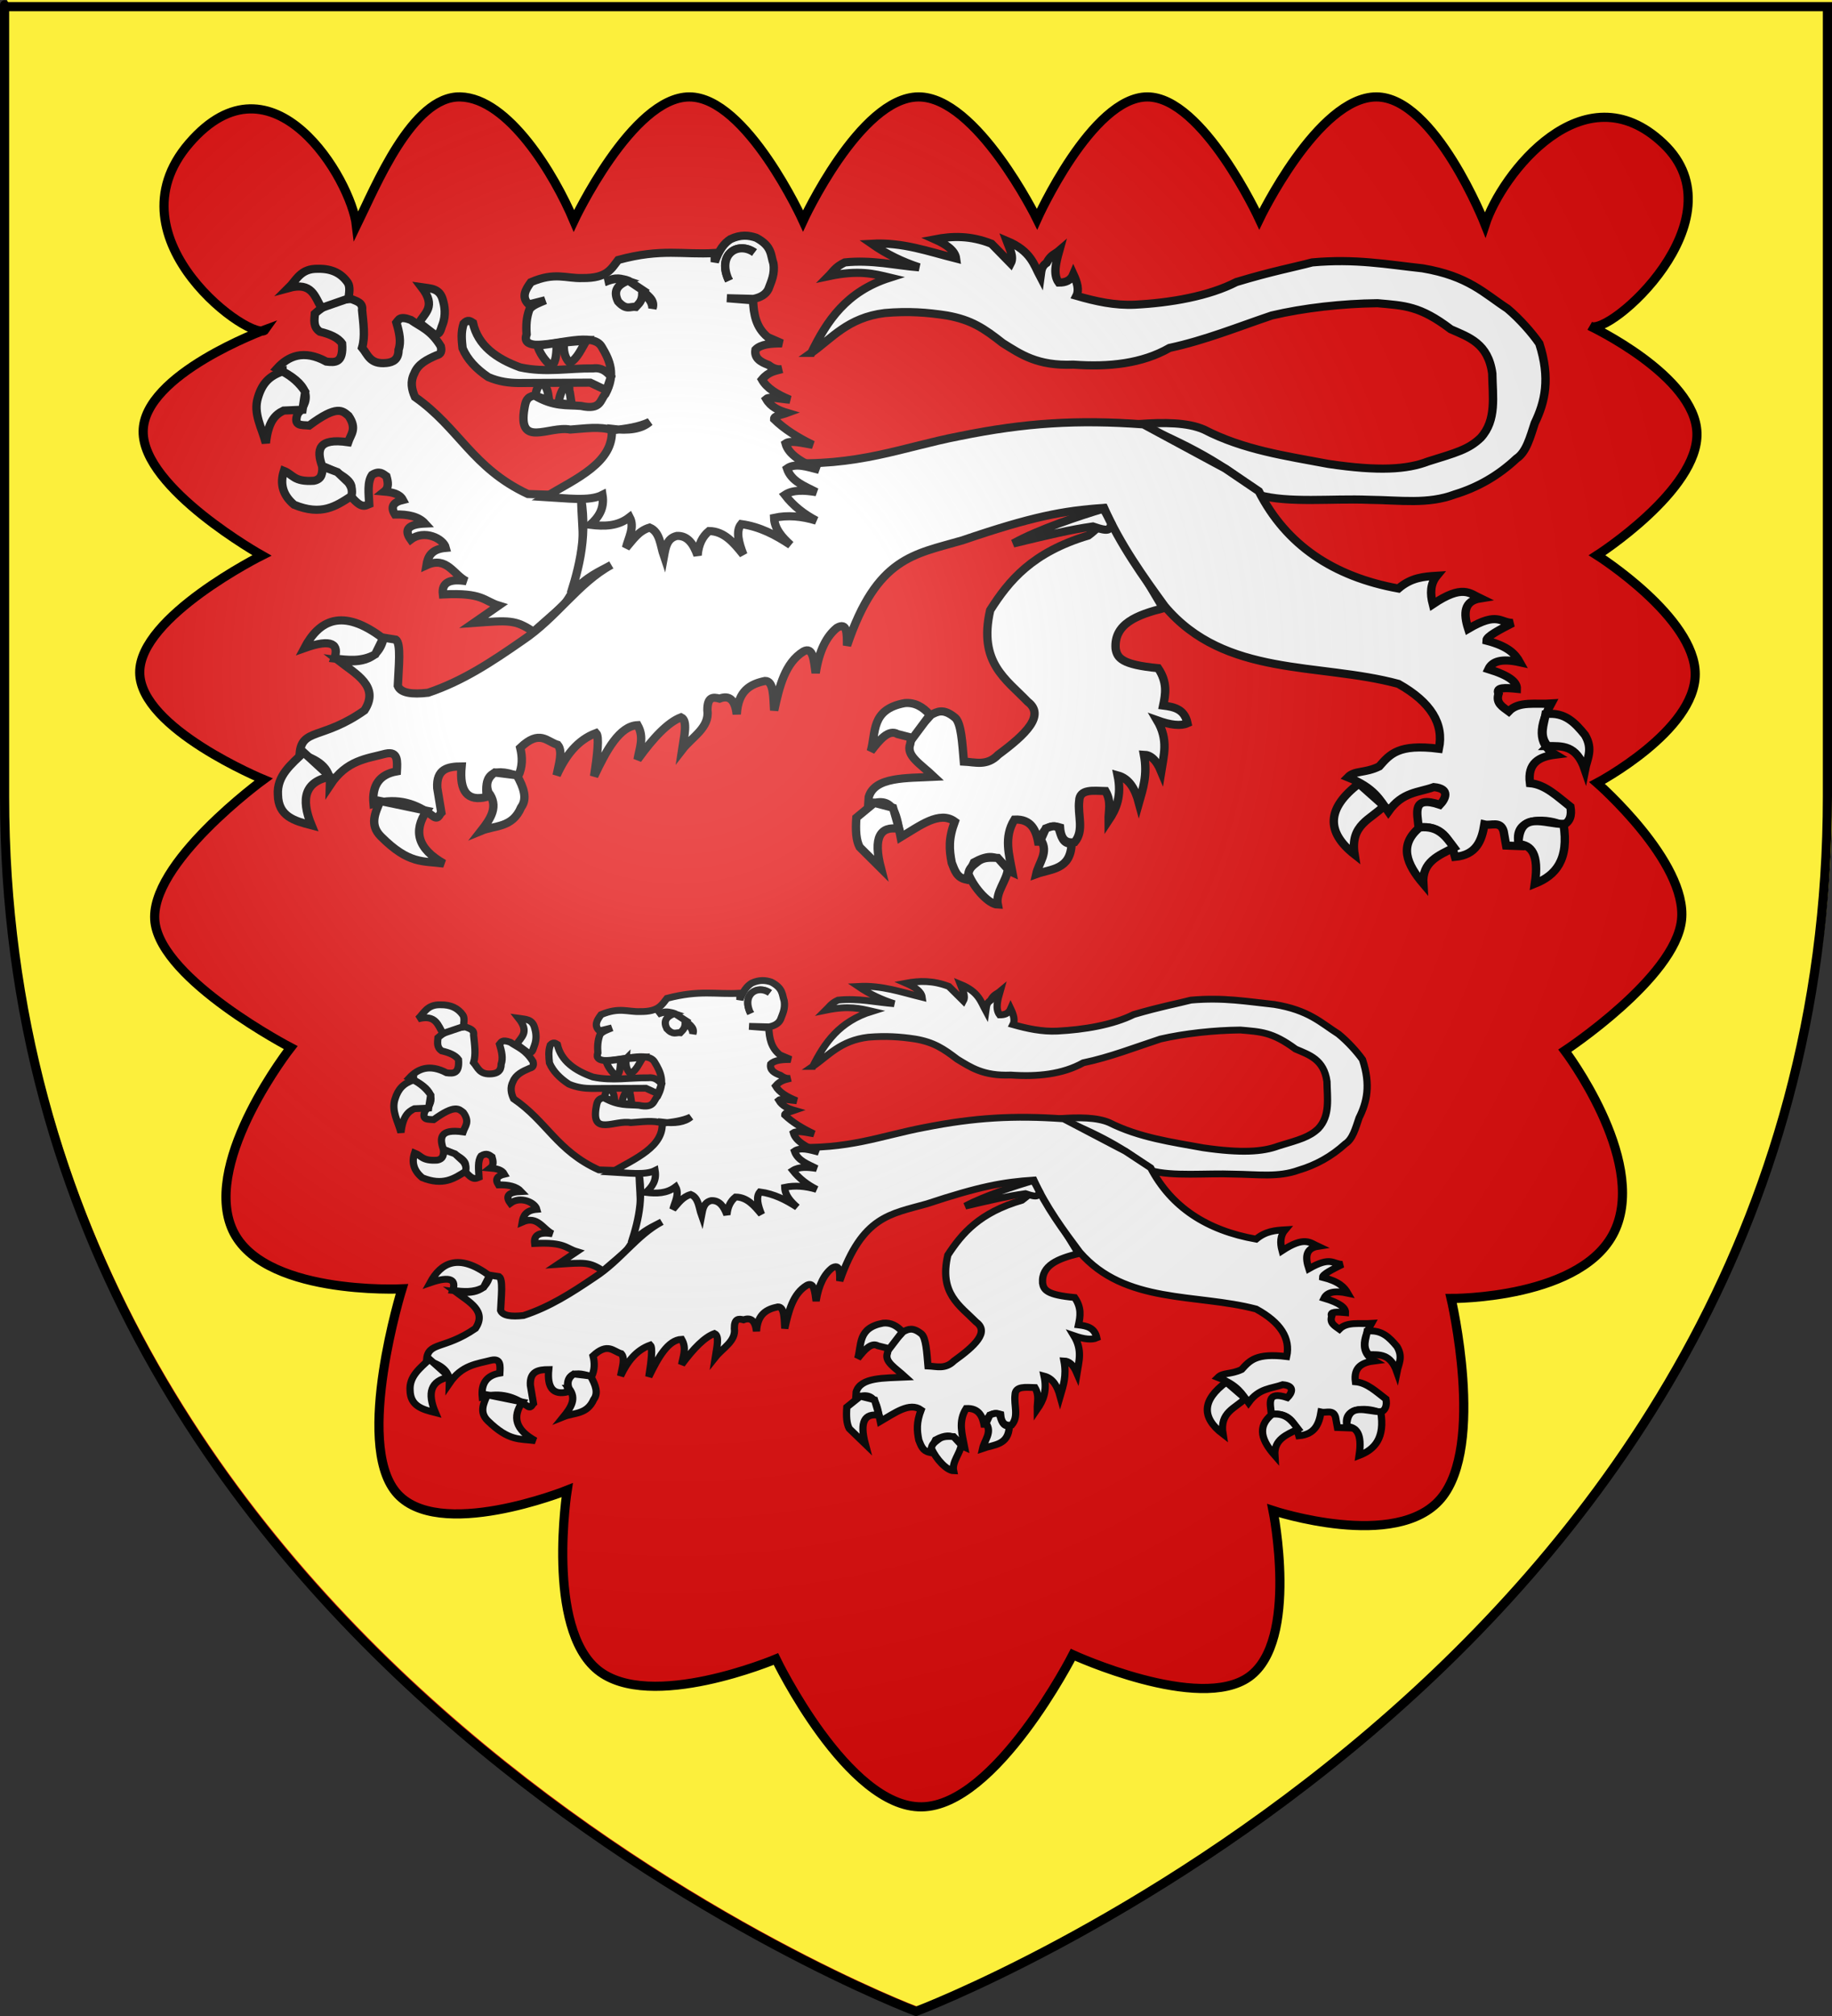
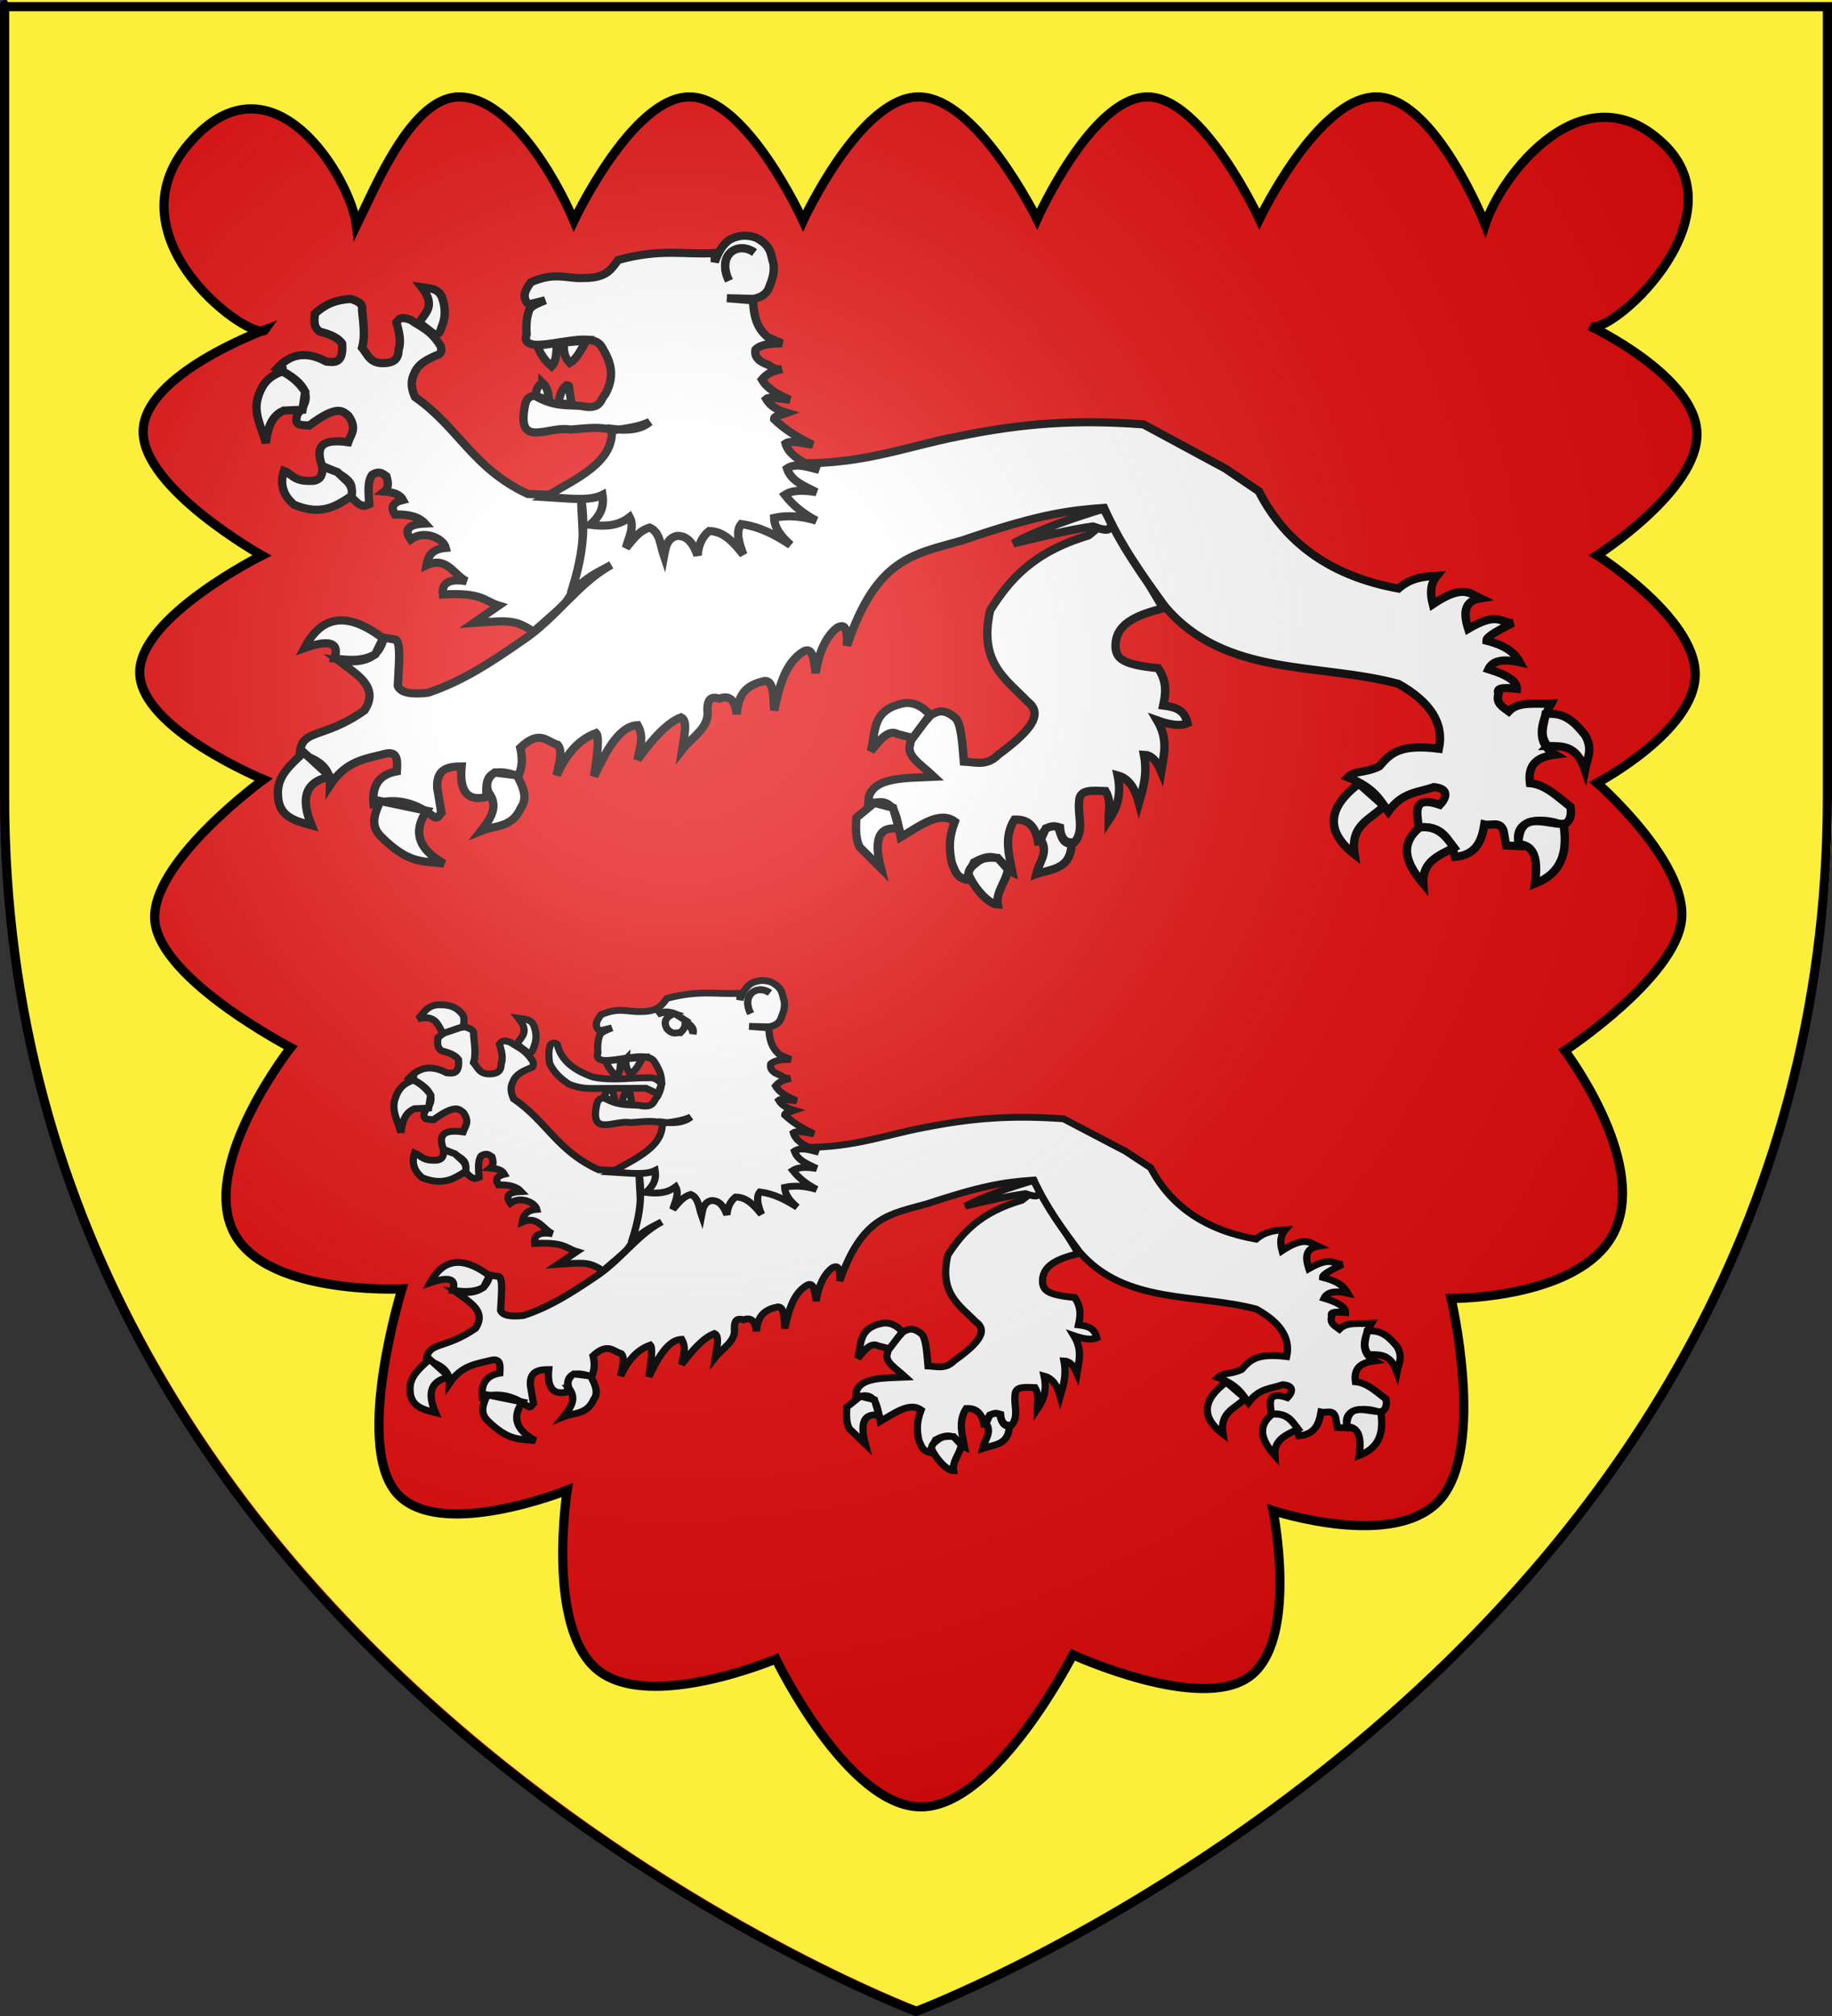
<svg xmlns="http://www.w3.org/2000/svg" xmlns:ns1="http://sodipodi.sourceforge.net/DTD/sodipodi-0.dtd" xmlns:ns2="http://www.inkscape.org/namespaces/inkscape" xmlns:xlink="http://www.w3.org/1999/xlink" height="704" width="640" version="1.0" id="svg2" ns1:version="0.32" ns2:version="0.92.0 r15299" ns1:docname="Roger le Strange, Baron Strange.svg" ns2:export-filename="/Users/olivier/Desktop/Blason Rouge/Blason_Vide_3D.png" ns2:export-xdpi="144" ns2:export-ydpi="144" ns2:output_extension="org.inkscape.output.svg.inkscape" style="display:inline">
  <rect width="100%" height="100%" fill="#333333" stroke="none" />
  <ns1:namedview ns2:window-height="705" ns2:window-width="1366" ns2:pageshadow="2" ns2:pageopacity="0.0" guidetolerance="10.0" gridtolerance="10.0" objecttolerance="10.0" borderopacity="1.0" bordercolor="#666666" pagecolor="#ffffff" id="base" showgrid="false" height="660px" ns2:zoom="0.75000002" ns2:cx="204.61197" ns2:cy="347.64595" ns2:window-x="-8" ns2:window-y="-8" ns2:current-layer="layer131" showguides="true" ns2:window-maximized="1">
    <ns2:grid type="xygrid" id="grid2408" visible="true" enabled="true" originx="0" originy="0" spacingx="1.067" spacingy="1.067" />
  </ns1:namedview>
  <desc id="desc4">Blason Vide 3D</desc>
  <defs id="defs6">
    <linearGradient id="linearGradient2893">
      <stop style="stop-color:white;stop-opacity:0.314;" offset="0" id="stop2895" />
      <stop id="stop2897" offset="0.19" style="stop-color:white;stop-opacity:0.251;" />
      <stop style="stop-color:#6b6b6b;stop-opacity:0.125;" offset="0.6" id="stop2901" />
      <stop style="stop-color:black;stop-opacity:0.125;" offset="1" id="stop2899" />
    </linearGradient>
    <radialGradient ns2:collect="always" xlink:href="#linearGradient2893" id="radialGradient3163" gradientUnits="userSpaceOnUse" gradientTransform="matrix(1.443,0,0,1.439,-82.805,-91.463)" cx="221.445" cy="226.331" fx="221.445" fy="226.331" r="300" />
  </defs>
  <g ns2:groupmode="layer" id="layer3" ns2:label="Fond écu" style="display:inline" ns1:insensitive="true">
    <path id="path2855" style="fill:#e20909;fill-opacity:1;fill-rule:evenodd;stroke:none;stroke-width:1.067px;stroke-linecap:butt;stroke-linejoin:miter;stroke-opacity:1" d="m 320,702.4 c 0,0 318.4,-119.808 318.4,-424.29 0,-304.482 0,-275.788 0,-275.788 H 1.6 V 278.11 C 1.6,582.592 320,702.4 320,702.4 Z" ns1:nodetypes="cccccc" ns2:connector-curvature="0" />
  </g>
  <g ns2:groupmode="layer" id="layer131" ns2:label="deux lions passants" style="display:inline">
    <g id="g3288" transform="matrix(0.694,0,0,0.674,88.489,81.222)" style="fill:#ffffff;fill-opacity:1;stroke:#000000;stroke-width:3.951;stroke-miterlimit:4;stroke-dasharray:none;stroke-opacity:1">
      <g transform="translate(-9.578,-31.514)" style="opacity:1;fill:#ffffff;fill-opacity:1;stroke:#000000;stroke-width:3.951;stroke-miterlimit:4;stroke-dasharray:none;stroke-opacity:1" ns2:label="corps" id="g3290">
-         <path ns1:nodetypes="ccccccccccccccccccccccccccccccccccccccccccc" id="path5419" d="m 290.509,93.818 c 7.801,-16.557 17.585,-31.792 39.469,-38.96 -7.932,-1.955 -15.614,-4.093 -30.812,-0.764 2.293,-2.377 3.369,-4.753 8.149,-7.13 13.833,-1.468 25.426,1.579 37.432,2.546 -8.299,-2.795 -16.316,-6.714 -23.936,-12.223 15.658,-0.913 28.776,4.098 42.525,7.639 -0.526,-4.07 -4.754,-7.215 -10.695,-9.931 8.677,-1.724 17.82,-2.053 28.52,2.292 l 9.676,10.186 c 1.742,-3.42 -0.566,-7.651 -2.037,-11.714 12.236,5.285 13.698,12.291 17.061,18.843 0.37,-2.624 0.11,-5.405 3.056,-7.385 2.122,-4.305 4.244,-4.481 6.366,-6.366 -1.672,6.197 -3.233,12.347 -0.255,16.552 3.371,0.072 6.046,-1.014 7.385,-4.329 1.923,4.3 2.981,8.254 1.528,11.204 9.583,2.843 19.283,5.101 29.538,4.584 17.958,-0.958 37.128,-4.404 50.928,-11.714 17.842,-5.558 28.941,-7.656 38.196,-10.186 21.894,-2.032 37.629,1.076 55.512,3.056 23.134,4.002 31.114,13.056 42.78,20.881 6.278,5.432 12.405,12.647 16.042,18.08 5.646,18.042 2.88,30.277 -2.292,41.252 -2.313,7.225 -4.245,15.022 -9.167,18.334 -9.307,8.991 -19.722,15.029 -31.066,18.589 -13.573,5.25 -27.191,2.996 -43.289,2.801 -18.491,-0.777 -40.644,1.854 -55.512,-2.546 -15.801,-15.423 -37.39,-26.637 -60.605,-36.668 12.981,-1.013 24.845,-0.908 33.103,2.801 19.943,10.631 41.397,13.704 62.642,17.825 25.299,3.892 39.653,2.901 50.164,-1.273 14.254,-4.581 20.38,-6.208 26.483,-12.223 8.22,-9.191 6.005,-21.592 5.857,-33.358 C 631.179,88.846 621.498,85.749 612.376,81.595 596.702,69.342 589.092,69.395 575.453,68.099 c -17.609,0.213 -37.054,2.419 -53.22,6.366 -17.164,5.965 -33.463,12.821 -51.438,16.806 -13.871,8.15 -30.447,9.99 -48.382,8.658 -18.237,0.804 -26.625,-5.428 -35.65,-11.204 -9.303,-7.557 -15.722,-12.014 -28.011,-14.26 -10.019,-1.601 -19.452,-2.327 -31.321,-1.273 -18.596,2.359 -26.631,13.157 -36.923,20.626 z" style="display:inline;fill:#ffffff;fill-opacity:1;fill-rule:evenodd;stroke:#000000;stroke-width:4.214;stroke-linecap:butt;stroke-linejoin:miter;stroke-miterlimit:4;stroke-dasharray:none;stroke-opacity:1" ns2:connector-curvature="0" />
        <path ns1:nodetypes="ccccccccccccccccccccccccccccccccccccccccc" id="path3067" d="m 147.819,166.972 c -27.967,-13.444 -34.619,-34.246 -56.832,-50.257 -1.667,-3.888 -2.505,-7.88 -0.36,-12.244 1.884,-4.958 6.455,-7.229 11.164,-9.363 2.297,-0.509 2.738,-2.256 2.161,-4.682 -5.042,-8.554 -10.083,-9.98 -15.125,-13.684 -5.764,-2.21 -6.016,-0.011 -7.202,1.44 1.457,5.047 2.472,9.947 1.08,14.045 -0.038,5.142 -2.753,6.46 -6.122,6.842 -8.318,0.889 -9.298,-4.336 -12.244,-7.923 1.67,-5.814 0.625,-12.714 0,-19.446 0.531,-3.919 -2.717,-4.599 -5.402,-5.762 -8.673,0.253 -13.981,3.497 -18.366,7.562 -0.253,3.394 -0.929,6.894 2.521,9.363 4.926,1.237 9.103,2.974 11.164,6.122 0.766,10.245 -3.523,9.919 -7.923,9.363 -11.414,-6.386 -19.157,-2.889 -24.848,3.601 15.973,7.803 17.483,15.605 10.443,23.408 -2.482,6.782 2.31,5.731 5.762,6.122 14.255,-10.927 16.74,-7.634 19.806,-5.042 4.505,6.696 1.11,9.663 -0.18,13.684 -15.336,-2.296 -15.864,4.086 -13.144,12.244 17.443,7.393 15.27,10.939 14.045,15.125 5.864,7.462 7.557,5.539 9.723,4.682 -0.26,-5.535 -1.05,-11.424 1.44,-15.125 3.709,-2.377 5.343,-0.603 7.202,0.72 0.82,2.978 1.402,5.888 -1.08,7.923 4.014,0.369 7.718,1.109 9.363,4.321 -4.724,1.16 -6.436,3.524 -3.961,7.562 6.56,-0.175 11.919,1.023 15.125,4.682 -8.403,0.36 -10.804,3.121 -7.202,8.283 6.727,-5.309 16.449,-0.581 17.646,4.321 -7.346,0.655 -9.019,4.552 -9.723,9.003 10.346,-4.888 13.654,5.08 20.167,8.283 -8.37,-1.432 -12.634,0.594 -11.884,6.842 20.191,-1.066 20.486,3.356 28.089,5.762 l -12.604,9.003 c 17.788,-1.3 20.926,-1.801 30.086,4.569 l 15.3,-13.895 c 13.629,-18.257 8.85,-35.809 8.72,-56.567 z" style="fill:#ffffff;fill-opacity:1;fill-rule:evenodd;stroke:#000000;stroke-width:4.214;stroke-linecap:butt;stroke-linejoin:miter;stroke-miterlimit:4;stroke-dasharray:none;stroke-opacity:1" ns2:connector-curvature="0" />
        <path ns1:nodetypes="cccccc" id="path3954" d="m 100.764,84.289 c 3.126,0.07 2.992,-2.489 4.074,-5.093 1.883,-5.075 0.97,-9.846 0.224,-12.477 -1.538,-6.618 -6.507,-6.218 -10.695,-6.875 7.528,10.088 1.35,13.322 -1.273,18.334 z" style="fill:#ffffff;fill-opacity:1;fill-rule:evenodd;stroke:#000000;stroke-width:4.214;stroke-linecap:butt;stroke-linejoin:miter;stroke-miterlimit:4;stroke-dasharray:none;stroke-opacity:1" ns2:connector-curvature="0" />
-         <path ns1:nodetypes="cccccc" id="path3956" d="m 57.496,65.668 c 0.343,-2.808 0.968,-6.035 -0.36,-8.193 -3.298,-4.9 -8.078,-7.311 -14.855,-7.202 -8.978,-0.275 -10.925,5.843 -15.035,9.993 12.046,-3.415 13.249,4.584 16.655,10.263 z" style="fill:#ffffff;fill-opacity:1;fill-rule:evenodd;stroke:#000000;stroke-width:4.214;stroke-linecap:butt;stroke-linejoin:miter;stroke-miterlimit:4;stroke-dasharray:none;stroke-opacity:1" ns2:connector-curvature="0" />
        <path ns1:nodetypes="ccccccc" id="path3958" d="m 24.275,103.481 c -6.835,2.354 -10.306,6.398 -12.334,13.414 -2.585,8.334 2.081,16.013 3.961,23.678 1.209,-11.485 4.858,-14.836 8.913,-16.836 l 9.543,-0.45 1.35,-9.273 c -2.828,-4.494 -6.685,-7.96 -11.434,-10.533 z" style="fill:#ffffff;fill-opacity:1;fill-rule:evenodd;stroke:#000000;stroke-width:4.214;stroke-linecap:butt;stroke-linejoin:miter;stroke-miterlimit:4;stroke-dasharray:none;stroke-opacity:1" ns2:connector-curvature="0" />
        <path ns1:nodetypes="cccccccc" id="path3960" d="m 44.441,152.727 c -0.178,3.179 -0.048,6.529 -4.411,7.382 -10.155,0.663 -10.414,-3.241 -15.035,-5.132 -2.06,6.538 -0.727,12.458 5.132,17.556 13.804,5.856 21.096,0.668 28.719,-4.411 0.785,-2.256 0.415,-4.617 -1.44,-7.112 l -5.492,-5.402 z" style="fill:#ffffff;fill-opacity:1;fill-rule:evenodd;stroke:#000000;stroke-width:4.214;stroke-linecap:butt;stroke-linejoin:miter;stroke-miterlimit:4;stroke-dasharray:none;stroke-opacity:1" ns2:connector-curvature="0" />
        <path ns1:nodetypes="cccccccccccccccccccccccccccccccccccc" id="path4866" d="m 439.073,176.743 c 0.451,3.61 -6.226,9.461 -9.167,11.714 -28.233,8.7 -39.915,23.311 -49.401,38.706 -6.054,27.174 8.048,35.743 18.844,47.363 9.099,7.105 -1.039,17.039 -14.769,27.501 -5.772,6.108 -11.544,3.834 -17.316,3.565 -0.772,-9.397 -1.305,-19.765 -4.329,-22.663 -5.895,-5.062 -8.912,-3.31 -12.223,-1.528 -4.143,5.109 -9.693,8.556 -10.44,15.024 -2.228,6.171 4.962,10.231 11.968,17.061 -14.067,0.729 -29.856,-0.06 -32.849,10.44 l -0.255,4.074 c 13.803,-5.559 14.246,6.695 16.297,16.806 9.613,-5.903 19.581,-13.932 27.247,-8.149 -3.195,8.911 -2.846,14.412 -1.528,21.39 1.56,4.095 2.609,7.61 7.13,8.658 l 4.074,-8.912 c 13.675,-7.664 13.51,2.77 19.353,5.347 -1.637,-9.167 -4.496,-18.334 1.019,-27.501 8.519,-0.435 11.11,5.597 12.223,13.241 1.395,-8.481 5.229,-10.863 10.695,-9.167 0.508,6.844 3.499,8.226 7.385,7.639 4.977,-6.194 1.395,-13.893 2.292,-21.39 0.195,-6.386 7.187,-5.218 13.241,-5.093 3.141,5.619 1.461,10.274 1.528,15.278 3.886,-5.975 6.745,-12.748 4.584,-23.427 5.892,1.651 8.859,7.202 10.695,14.26 2.012,-7.349 4.463,-14.332 2.546,-24.955 3.192,0.134 6.144,2.425 8.658,8.658 1.257,-8.3 3.844,-16.236 -2.037,-26.483 6.752,2.5 11.922,3.102 15.279,1.528 -1.482,-7.377 -6.744,-8.452 -12.223,-9.167 1.228,-5.989 2.213,-12.033 -2.546,-19.353 -18.331,-1.813 -20.638,-5.263 -21.39,-10.186 -0.877,-12.864 10.762,-17.384 23.936,-20.881 z" style="fill:#ffffff;fill-opacity:1;fill-rule:evenodd;stroke:#000000;stroke-width:4.214;stroke-linecap:butt;stroke-linejoin:miter;stroke-miterlimit:4;stroke-dasharray:none;stroke-opacity:1" ns2:connector-curvature="0" />
        <path ns1:nodetypes="cccccc" id="path5753" d="m 350.202,281.401 c -3.604,-4.276 -7.771,-6.585 -12.732,-6.111 -17.245,3.293 -14.325,15.353 -17.061,24.955 4.499,-6.011 8.997,-11.56 13.496,-8.912 l 7.639,2.037 z" style="fill:#ffffff;fill-opacity:1;fill-rule:evenodd;stroke:#000000;stroke-width:4.214;stroke-linecap:butt;stroke-linejoin:miter;stroke-miterlimit:4;stroke-dasharray:none;stroke-opacity:1" ns2:connector-curvature="0" />
        <path ns1:nodetypes="ccccccc" id="path5755" d="m 322.192,326.982 -9.047,7.687 c -0.457,6.579 -0.166,11.699 1.662,15.231 l 10.695,10.95 c -3.998,-15.961 -0.411,-22.06 9.167,-20.371 l -3.056,-10.95 z" style="fill:#ffffff;fill-opacity:1;fill-rule:evenodd;stroke:#000000;stroke-width:4.214;stroke-linecap:butt;stroke-linejoin:miter;stroke-miterlimit:4;stroke-dasharray:none;stroke-opacity:1" ns2:connector-curvature="0" />
        <path ns1:nodetypes="cccccc" id="path5757" d="m 369.555,363.905 c 3.046,7.566 10.369,15.673 14.769,15.788 -1.221,-6.334 4.57,-12.474 5.093,-18.334 l -5.093,-5.857 c -3.604,-0.157 -7.241,-0.444 -10.186,2.037 -2.13,1.721 -4.425,3.331 -4.584,6.366 z" style="fill:#ffffff;fill-opacity:1;fill-rule:evenodd;stroke:#000000;stroke-width:4.214;stroke-linecap:butt;stroke-linejoin:miter;stroke-miterlimit:4;stroke-dasharray:none;stroke-opacity:1" ns2:connector-curvature="0" />
        <path ns1:nodetypes="cccccc" id="path5759" d="m 405.969,346.08 c 4.198,6.493 -1.06,11.935 -2.292,17.825 7.521,-2.822 17.31,-2.139 17.825,-15.788 -4.435,0.229 -5.202,-3.943 -6.366,-7.639 -1.746,-2.39 -4.22,-1.139 -6.621,-0.255 z" style="fill:#ffffff;fill-opacity:1;fill-rule:evenodd;stroke:#000000;stroke-width:4.214;stroke-linecap:butt;stroke-linejoin:miter;stroke-miterlimit:4;stroke-dasharray:none;stroke-opacity:1" ns2:connector-curvature="0" />
        <path ns1:nodetypes="cccccccccccccccccccccccccccccccccccccccccccccccccccccccccccccccccccccccccccccc" id="path6653" d="m 498.923,153.795 -41.252,-22.918 c -32.781,-2.476 -59.23,-0.914 -92.69,6.111 -28.548,5.664 -51.281,16.053 -89.634,13.751 l -102.366,10.186 c 5.499,22.945 1.658,40.635 -3.565,57.549 8.756,-9.346 14.168,-11.167 20.371,-14.769 -16.748,9.387 -27.475,27.31 -44.817,39.215 -15.558,11.143 -29.939,20.941 -47.363,26.992 -8.208,0.993 -13.851,0.189 -15.279,-3.565 0.372,-9.685 1.792,-21.887 -1.019,-23.936 l -6.111,-1.019 c -2.786,13.251 -14.262,12.952 -22.918,11.714 9.068,7.226 21.072,13.548 13.241,25.973 -21.065,15.293 -31.555,9.044 -32.594,22.408 8.356,2.922 15.63,6.676 15.279,16.297 8.387,-13.033 18.328,-13.628 28.011,-16.297 6.332,-1.409 5.881,3.965 5.602,9.167 -8.627,1.554 -12.593,7.104 -11.714,16.806 12.604,-3.479 21.659,0.14 29.538,6.111 3.072,2.579 3.379,-0.373 4.584,-1.528 l -2.037,-12.732 c -0.572,-10.071 5.437,-11.167 12.223,-11.204 -1.188,13.072 3.056,18.334 12.732,15.788 -1.21,-10.037 1.471,-16.184 15.788,-10.695 2.224,-4.923 2.181,-9.846 1.019,-14.769 9.843,-9.669 13.386,-3.136 18.843,-1.528 2.737,3.325 0.609,9.893 -0.509,15.788 4.521,-10.299 10.601,-18.372 19.862,-21.899 1.681,1.813 0.667,11.171 -1.019,22.408 6.301,-13.822 12.92,-26.053 21.899,-26.483 3.503,6.442 0.922,12.015 0,17.825 7.925,-11.364 15.331,-19.351 21.899,-21.899 3.519,1.774 1.511,9.866 0.509,16.806 4.879,-6.536 13.915,-11.41 12.732,-20.371 -0.062,-7.074 2.825,-7.073 6.111,-6.111 4.897,-1.976 7.835,0.619 8.658,8.149 0.644,-12.347 6.898,-15.717 14.26,-17.316 4.338,-0.059 4.153,8.174 4.584,15.279 2.589,-12.52 5.521,-24.697 14.769,-30.557 4.795,-2.701 5.249,4.729 6.111,11.204 1.765,-11.768 5.537,-19.123 10.695,-23.427 5.299,-3.247 5.07,3.18 5.093,9.167 15.106,-45.98 33.726,-47.173 58.058,-54.493 34.905,-12.274 50.935,-15.417 71.3,-16.806 8.217,19.08 19.79,35.674 30.557,50.928 30.395,37.115 77.596,29.064 117.645,40.233 16.375,9.493 23.009,20.725 20.371,33.613 -20.348,-2.628 -24.55,2.756 -30.048,9.167 -7.344,3.663 -12.341,1.947 -15.788,5.602 13.337,5.474 16.158,11.699 20.371,17.825 7.127,-10.394 15.167,-9.826 22.918,-12.732 8.689,0.864 5.628,6.395 3.056,9.167 -14.347,-5.003 -11.322,4.346 -10.695,11.714 11.29,-1.281 15.809,5.772 18.334,15.279 10.733,-1.037 13.428,-8.39 14.769,-16.806 3.363,0.821 8.12,-2.075 9.676,3.565 l 1.273,7.385 6.621,0.255 c -4.494,-16.756 16.474,-13.884 21.645,-10.695 3.986,-1.724 4.829,-5.243 4.074,-9.676 -6.469,-5.2 -12.616,-11.527 -20.371,-12.223 -1.324,-10.491 4.615,-13.719 12.732,-14.769 -7.194,-4.386 -9.733,-11.945 -2.037,-26.483 -7.532,0.555 -16.337,-1.437 -21.39,4.074 -2.997,-2.313 -6.661,-4.245 -5.093,-9.167 -1.654,-3.418 3.481,-3.132 9.167,-2.546 0.122,-3.395 -3.54,-6.79 -14.26,-10.186 1.83,-3.997 6.498,-5.671 15.788,-3.565 -2.272,-4.247 -5.812,-8.299 -16.806,-11.204 -0.003,-2.172 6.616,-5.669 13.241,-9.167 -6.455,-0.068 -7.427,-6.012 -22.408,3.056 -2.504,-8.101 -2.191,-14.441 6.111,-15.788 -5.273,-2.589 -8.907,-7.364 -23.936,3.056 -1.392,-5.515 -1.308,-10.608 2.037,-14.769 -6.451,0.411 -12.902,0.9 -19.353,6.621 -32.775,-6.123 -56.518,-22.568 -70.281,-50.419 z" style="fill:#ffffff;fill-opacity:1;fill-rule:evenodd;stroke:#000000;stroke-width:4.214;stroke-linecap:butt;stroke-linejoin:miter;stroke-miterlimit:4;stroke-dasharray:none;stroke-opacity:1" ns2:connector-curvature="0" />
        <path ns1:nodetypes="ccccc" id="path7540" d="m 74.905,241.753 c -20.618,-16.157 -32.321,-9.261 -39.613,5.042 14.21,-5.215 17.471,-1.791 15.125,5.402 6.842,0.797 13.684,1.717 20.527,-2.161 z" style="fill:#ffffff;fill-opacity:1;fill-rule:evenodd;stroke:#000000;stroke-width:4.214;stroke-linecap:butt;stroke-linejoin:miter;stroke-miterlimit:4;stroke-dasharray:none;stroke-opacity:1" ns2:connector-curvature="0" />
        <path ns1:nodetypes="ccccc" id="path8427" d="m 34.931,300.813 c -6.176,6.148 -13.587,12.091 -12.964,21.967 0.205,11.171 8.171,13.503 16.926,15.845 -5.607,-13.991 -3.273,-22.739 9.363,-25.208 z" style="display:inline;overflow:visible;visibility:visible;fill:#ffffff;fill-opacity:1;fill-rule:evenodd;stroke:#000000;stroke-width:4.214;stroke-linecap:butt;stroke-linejoin:miter;stroke-miterlimit:4;stroke-dasharray:none;stroke-dashoffset:0;stroke-opacity:1;marker:none;marker-start:none;marker-mid:none;marker-end:none" ns2:connector-curvature="0" />
        <path ns1:nodetypes="ccccc" id="path8429" d="m 73.464,326.021 c -2.441,6.122 -5.563,12.244 0.36,18.366 14.165,14.599 21.127,12.544 31.69,14.045 -13.226,-7.645 -15.581,-16.843 -8.643,-27.369 z" style="display:inline;overflow:visible;visibility:visible;fill:#ffffff;fill-opacity:1;fill-rule:evenodd;stroke:#000000;stroke-width:4.214;stroke-linecap:butt;stroke-linejoin:miter;stroke-miterlimit:4;stroke-dasharray:none;stroke-dashoffset:0;stroke-opacity:1;marker:none;marker-start:none;marker-mid:none;marker-end:none" ns2:connector-curvature="0" />
        <path ns1:nodetypes="cccccc" id="path8431" d="m 127.842,321.339 c 5.495,7.331 1.274,13.778 -3.601,20.167 7.079,-3.01 15.689,-1.429 20.167,-12.244 3.193,-4.404 1.326,-10.253 -2.161,-16.565 l -11.164,-1.44 c -3.376,2.443 -4.665,5.721 -3.241,10.083 z" style="display:inline;overflow:visible;visibility:visible;fill:#ffffff;fill-opacity:1;fill-rule:evenodd;stroke:#000000;stroke-width:4.214;stroke-linecap:butt;stroke-linejoin:miter;stroke-miterlimit:4;stroke-dasharray:none;stroke-dashoffset:0;stroke-opacity:1;marker:none;marker-start:none;marker-mid:none;marker-end:none" ns2:connector-curvature="0" />
        <path ns1:nodetypes="cccc" id="path8433" d="m 566.106,317.018 c -16.208,12.728 -16.682,24.964 -2.161,36.732 -2.431,-15.755 8.442,-18.207 14.765,-25.208 z" style="display:inline;overflow:visible;visibility:visible;fill:#ffffff;fill-opacity:1;fill-rule:evenodd;stroke:#000000;stroke-width:4.214;stroke-linecap:butt;stroke-linejoin:miter;stroke-miterlimit:4;stroke-dasharray:none;stroke-dashoffset:0;stroke-opacity:1;marker:none;marker-start:none;marker-mid:none;marker-end:none" ns2:connector-curvature="0" />
        <path ns1:nodetypes="cccc" id="path8435" d="m 596.716,339.705 c -10.751,9.156 -6.505,19.061 1.801,29.17 -0.684,-11.438 7.824,-14.706 15.485,-18.726 -4.014,-5.52 -7.683,-11.443 -17.286,-10.443 z" style="display:inline;overflow:visible;visibility:visible;fill:#ffffff;fill-opacity:1;fill-rule:evenodd;stroke:#000000;stroke-width:4.214;stroke-linecap:butt;stroke-linejoin:miter;stroke-miterlimit:4;stroke-dasharray:none;stroke-dashoffset:0;stroke-opacity:1;marker:none;marker-start:none;marker-mid:none;marker-end:none" ns2:connector-curvature="0" />
        <path ns1:nodetypes="cccc" id="path8437" d="m 646.412,348.348 c 6.352,0.458 10.524,4.792 8.283,20.527 10.448,-4.274 17.332,-12.366 14.405,-30.97 -9.223,0.16 -22.323,-7.434 -22.687,10.443 z" style="display:inline;overflow:visible;visibility:visible;fill:#ffffff;fill-opacity:1;fill-rule:evenodd;stroke:#000000;stroke-width:4.214;stroke-linecap:butt;stroke-linejoin:miter;stroke-miterlimit:4;stroke-dasharray:none;stroke-dashoffset:0;stroke-opacity:1;marker:none;marker-start:none;marker-mid:none;marker-end:none" ns2:connector-curvature="0" />
        <path ns1:nodetypes="ccccc" id="path8439" d="m 661.177,297.572 c 7.107,0.044 14.41,-0.827 18.726,12.244 1.054,-5.65 4.284,-10.576 0,-18.006 -4.935,-6.269 -10.159,-12.075 -19.806,-10.804 -0.803,5.522 -3.499,11.044 1.08,16.565 z" style="display:inline;overflow:visible;visibility:visible;fill:#ffffff;fill-opacity:1;fill-rule:evenodd;stroke:#000000;stroke-width:4.214;stroke-linecap:butt;stroke-linejoin:miter;stroke-miterlimit:4;stroke-dasharray:none;stroke-dashoffset:0;stroke-opacity:1;marker:none;marker-start:none;marker-mid:none;marker-end:none" ns2:connector-curvature="0" />
      </g>
      <g transform="translate(-9.578,-31.514)" ns2:label="tete" id="g3312" style="fill:#ffffff;fill-opacity:1;stroke:#000000;stroke-width:3.951;stroke-miterlimit:4;stroke-dasharray:none;stroke-opacity:1">
        <path ns1:nodetypes="cccccccccccccccccccccccccccccccccccccccccccccccccccccccccc" id="path2114" d="m 241.862,46.79 c 2.117,-6.319 4.847,-9.879 7.923,-11.884 5.169,-2.499 9.226,-2.034 12.964,-0.72 8.065,4.441 7.175,8.883 8.643,13.324 0.829,5.443 -1.055,9.258 -2.521,13.324 -1.276,2.677 -3.887,4.285 -7.562,5.042 l -13.324,-0.36 13.144,1.08 c 0.326,7.074 1.372,13.907 7.382,19.086 l 7.202,3.241 c -5.504,0.018 -10.662,0.382 -13.324,3.241 -0.771,4.4 2.509,6.369 6.482,7.923 1.924,1.434 3.971,2.622 6.842,2.161 -3.361,0.989 -6.722,1.222 -10.083,5.402 2.49,4.577 7.731,7.778 14.045,10.443 -4.154,-0.249 -10.285,-1.815 -11.884,-0.36 2.32,4.143 6.223,5.91 10.443,7.202 -2.512,0.963 -6.57,1.411 -6.482,3.241 5.168,5.23 11.882,9.532 19.446,13.324 -5.26,-0.939 -11.16,-2.517 -13.684,-0.72 1.573,6.015 8.702,10.045 16.926,13.684 -5.932,-1.566 -12.12,-3.77 -16.205,-0.72 2.205,6.798 8.913,9.093 14.765,12.244 -6.015,-0.986 -11.729,-1.372 -15.845,1.44 4.272,5.704 9.654,10.02 15.845,13.324 -7.309,-2.297 -14.417,-2.982 -21.247,-1.44 0.166,5.546 3.837,9.925 8.283,14.045 -7.508,-5.15 -15.434,-9.466 -24.848,-10.804 -2.808,3.553 -1.342,9.438 1.08,15.845 -4.796,-6.174 -9.67,-12.179 -17.286,-12.244 -3.317,2.805 -5.325,6.919 -5.762,12.604 -2.096,-5.934 -5.007,-10.353 -10.443,-10.083 -5.014,1.262 -5.67,5.913 -6.482,10.443 -1.819,-5.431 -1.873,-12.406 -7.202,-14.765 -5.7,1.742 -8.439,6.446 -11.884,10.443 1.247,-5.282 4.499,-10.563 1.801,-15.845 -6.016,4.84 -12.842,4.814 -19.806,3.961 4.1,-3.851 7.253,-8.305 6.122,-15.485 -6.496,3.467 -18.24,1.687 -28.809,1.08 15.623,-9.54 34.837,-17.955 33.491,-35.292 8.388,1.051 15.016,0.146 19.086,-3.601 -5.348,2.633 -11.959,3.581 -18.726,4.321 -6.389,-2.199 -13.954,-0.872 -21.247,-0.36 -10.612,-2.152 -26.648,9.911 -23.048,-11.164 0.6,-3.601 1.2,-5.762 5.042,-6.482 9.909,6.014 16.191,4.774 23.408,5.402 10.236,2.304 9.514,-3.127 12.244,-6.122 5.407,-10.265 2.244,-17.531 -1.801,-24.488 -4.316,-7.969 -22.327,-0.72 -33.491,-1.08 -3.516,-0.348 -5.589,-1.705 -4.321,-5.402 -0.299,-4.321 -0.168,-8.643 1.44,-12.964 1.63,-2.234 4.92,-3.362 7.923,-4.682 l -8.283,2.161 c -3.888,-3.841 -1.635,-7.683 1.08,-11.524 12.173,-5.427 17.591,-1.847 25.928,-2.161 12.623,0.19 14.594,-4.947 18.006,-9.363 21.982,-6.152 32.631,-2.589 48.616,-3.601 z" style="opacity:1;fill:#ffffff;fill-opacity:1;fill-rule:evenodd;stroke:#000000;stroke-width:4.214;stroke-linecap:butt;stroke-linejoin:miter;stroke-miterlimit:4;stroke-dasharray:none;stroke-opacity:1" ns2:connector-curvature="0" />
-         <path ns1:nodetypes="ccccccccc" id="path3002" d="m 186.843,57.023 c 5.557,-2.903 8.277,-1.551 11.204,-0.509 -5.757,2.325 -7.217,5.658 -4.838,10.695 4.225,4.772 5.953,2.457 8.912,2.801 1.401,-1.611 3.258,-2.822 3.31,-7.13 2.756,2.102 5.026,4.447 5.093,7.894 1.708,-5.031 -4.22,-7.308 -3.82,-8.658 l -8.149,-5.602 c -3.567,-1.517 -7.467,-1.369 -11.714,0.509 z" style="opacity:1;fill:#ffffff;fill-opacity:1;fill-rule:evenodd;stroke:#000000;stroke-width:4.214;stroke-linecap:butt;stroke-linejoin:miter;stroke-miterlimit:4;stroke-dasharray:none;stroke-opacity:1" ns2:connector-curvature="0" />
        <path ns1:nodetypes="ccccc" id="path3004" d="m 163.102,119.832 c 0.774,-3.521 1.462,-7.1 4.216,-9.301 2.082,0.099 0.808,1.972 1.564,3.728 l 0.957,6.355 z" style="opacity:1;fill:#ffffff;fill-opacity:1;fill-rule:evenodd;stroke:#000000;stroke-width:4.214;stroke-linecap:butt;stroke-linejoin:miter;stroke-miterlimit:4;stroke-dasharray:none;stroke-opacity:1" ns2:connector-curvature="0" />
        <path ns1:nodetypes="cccc" id="path3006" d="m 155.14,109.352 c -2.525,1.461 -3.275,3.937 -3.438,6.748 l 6.748,2.419 c -0.518,-3.056 -0.24,-6.111 -3.31,-9.167 z" style="opacity:1;fill:#ffffff;fill-opacity:1;fill-rule:evenodd;stroke:#000000;stroke-width:4.214;stroke-linecap:butt;stroke-linejoin:miter;stroke-miterlimit:4;stroke-dasharray:none;stroke-opacity:1" ns2:connector-curvature="0" />
        <path ns1:nodetypes="cccc" id="path3008" d="m 152.593,90.127 c 1.233,3.892 3.521,7.482 7.13,10.695 2.519,-2.637 2.44,-7.5 2.674,-12.095 z" style="opacity:1;fill:#ffffff;fill-opacity:1;fill-rule:evenodd;stroke:#000000;stroke-width:4.214;stroke-linecap:butt;stroke-linejoin:miter;stroke-miterlimit:4;stroke-dasharray:none;stroke-opacity:1" ns2:connector-curvature="0" />
-         <path ns1:nodetypes="cccc" id="path3010" d="m 165.962,88.472 11.332,-1.019 c -2.583,4.08 -4.284,9.042 -8.403,11.586 -2.682,-2.764 -3.292,-6.449 -2.928,-10.568 z" style="opacity:1;fill:#ffffff;fill-opacity:1;fill-rule:evenodd;stroke:#000000;stroke-width:4.214;stroke-linecap:butt;stroke-linejoin:miter;stroke-miterlimit:4;stroke-dasharray:none;stroke-opacity:1" ns2:connector-curvature="0" />
-         <path ns1:nodetypes="ccccccccccc" id="path3012" d="m 189.645,106.209 c -2.243,-2.767 -4.857,-4.886 -9.003,-4.321 -12.244,-0.18 -23.812,2.345 -36.732,-0.54 -12.109,-4.543 -21.23,-11.326 -23.768,-23.048 -1.295,-0.81 -2.463,-2.062 -4.682,0.36 -1.455,4.58 -0.95,8.67 -0.54,12.784 2.344,5.723 6.78,10.662 12.964,14.945 5.616,2.457 10.46,2.983 15.125,3.061 l 36.192,-0.18 8.103,3.961 z" style="opacity:1;fill:#ffffff;fill-opacity:1;fill-rule:evenodd;stroke:#000000;stroke-width:4.214;stroke-linecap:butt;stroke-linejoin:miter;stroke-miterlimit:4;stroke-dasharray:none;stroke-opacity:1" ns2:connector-curvature="0" />
+         <path ns1:nodetypes="cccc" id="path3010" d="m 165.962,88.472 11.332,-1.019 c -2.583,4.08 -4.284,9.042 -8.403,11.586 -2.682,-2.764 -3.292,-6.449 -2.928,-10.568 " style="opacity:1;fill:#ffffff;fill-opacity:1;fill-rule:evenodd;stroke:#000000;stroke-width:4.214;stroke-linecap:butt;stroke-linejoin:miter;stroke-miterlimit:4;stroke-dasharray:none;stroke-opacity:1" ns2:connector-curvature="0" />
        <path ns1:nodetypes="cc" id="path3023" d="m 261.818,41.84 c -8.444,-6.085 -19.099,1.153 -12.784,14.585" style="opacity:1;fill:#ffffff;fill-opacity:1;fill-rule:evenodd;stroke:#000000;stroke-width:4.214;stroke-linecap:butt;stroke-linejoin:miter;stroke-miterlimit:4;stroke-dasharray:none;stroke-opacity:1" ns2:connector-curvature="0" />
        <path style="opacity:1;fill:#ffffff;fill-opacity:1;fill-rule:evenodd;stroke:#000000;stroke-width:4.214;stroke-linecap:butt;stroke-linejoin:miter;stroke-miterlimit:4;stroke-dasharray:none;stroke-opacity:1" d="m 261.818,41.84 c -8.444,-6.085 -19.099,1.153 -12.784,14.585" id="path3025" ns1:nodetypes="cc" ns2:connector-curvature="0" />
        <path ns1:nodetypes="ccccc" id="path1917" d="m 441.663,182.616 c -1.732,-3.289 -1.897,-4.264 -4.172,-8.061 -11.885,3.657 -32.567,10.708 -45.366,18.022 18.416,-4.554 28.301,-7.049 40.055,-8.803 9.455,3.397 8.068,0.98 9.483,-1.158 z" style="fill:#ffffff;fill-opacity:1;fill-rule:evenodd;stroke:#000000;stroke-width:4.214;stroke-linecap:butt;stroke-linejoin:miter;stroke-miterlimit:4;stroke-dasharray:none;stroke-opacity:1" ns2:connector-curvature="0" />
      </g>
    </g>
    <g style="fill:#ffffff;fill-opacity:1;stroke:#000000;stroke-width:4.521;stroke-miterlimit:4;stroke-dasharray:none;stroke-opacity:1" transform="matrix(0.524,0,0,0.494,136.762,341.613)" id="g4094">
      <g id="g4096" ns2:label="corps" style="opacity:1;fill:#ffffff;fill-opacity:1;stroke:#000000;stroke-width:4.521;stroke-miterlimit:4;stroke-dasharray:none;stroke-opacity:1" transform="translate(-9.578,-31.514)">
-         <path style="display:inline;fill:#ffffff;fill-opacity:1;fill-rule:evenodd;stroke:#000000;stroke-width:4.823;stroke-linecap:butt;stroke-linejoin:miter;stroke-miterlimit:4;stroke-dasharray:none;stroke-opacity:1" d="m 290.509,93.818 c 7.801,-16.557 17.585,-31.792 39.469,-38.96 -7.932,-1.955 -15.614,-4.093 -30.812,-0.764 2.293,-2.377 3.369,-4.753 8.149,-7.13 13.833,-1.468 25.426,1.579 37.432,2.546 -8.299,-2.795 -16.316,-6.714 -23.936,-12.223 15.658,-0.913 28.776,4.098 42.525,7.639 -0.526,-4.07 -4.754,-7.215 -10.695,-9.931 8.677,-1.724 17.82,-2.053 28.52,2.292 l 9.676,10.186 c 1.742,-3.42 -0.566,-7.651 -2.037,-11.714 12.236,5.285 13.698,12.291 17.061,18.843 0.37,-2.624 0.11,-5.405 3.056,-7.385 2.122,-4.305 4.244,-4.481 6.366,-6.366 -1.672,6.197 -3.233,12.347 -0.255,16.552 3.371,0.072 6.046,-1.014 7.385,-4.329 1.923,4.3 2.981,8.254 1.528,11.204 9.583,2.843 19.283,5.101 29.538,4.584 17.958,-0.958 37.128,-4.404 50.928,-11.714 17.842,-5.558 28.941,-7.656 38.196,-10.186 21.894,-2.032 37.629,1.076 55.512,3.056 23.134,4.002 31.114,13.056 42.78,20.881 6.278,5.432 12.405,12.647 16.042,18.08 5.646,18.042 2.88,30.277 -2.292,41.252 -2.313,7.225 -4.245,15.022 -9.167,18.334 -9.307,8.991 -19.722,15.029 -31.066,18.589 -13.573,5.25 -27.191,2.996 -43.289,2.801 -18.491,-0.777 -40.644,1.854 -55.512,-2.546 -15.801,-15.423 -37.39,-26.637 -60.605,-36.668 12.981,-1.013 24.845,-0.908 33.103,2.801 19.943,10.631 41.397,13.704 62.642,17.825 25.299,3.892 39.653,2.901 50.164,-1.273 14.254,-4.581 20.38,-6.208 26.483,-12.223 8.22,-9.191 6.005,-21.592 5.857,-33.358 C 631.179,88.846 621.498,85.749 612.376,81.595 596.702,69.342 589.092,69.395 575.453,68.099 c -17.609,0.213 -37.054,2.419 -53.22,6.366 -17.164,5.965 -33.463,12.821 -51.438,16.806 -13.871,8.15 -30.447,9.99 -48.382,8.658 -18.237,0.804 -26.625,-5.428 -35.65,-11.204 -9.303,-7.557 -15.722,-12.014 -28.011,-14.26 -10.019,-1.601 -19.452,-2.327 -31.321,-1.273 -18.596,2.359 -26.631,13.157 -36.923,20.626 z" id="path4098" ns1:nodetypes="ccccccccccccccccccccccccccccccccccccccccccc" ns2:connector-curvature="0" />
        <path style="fill:#ffffff;fill-opacity:1;fill-rule:evenodd;stroke:#000000;stroke-width:4.823;stroke-linecap:butt;stroke-linejoin:miter;stroke-miterlimit:4;stroke-dasharray:none;stroke-opacity:1" d="m 147.819,166.972 c -27.967,-13.444 -34.619,-34.246 -56.832,-50.257 -1.667,-3.888 -2.505,-7.88 -0.36,-12.244 1.884,-4.958 6.455,-7.229 11.164,-9.363 2.297,-0.509 2.738,-2.256 2.161,-4.682 -5.042,-8.554 -10.083,-9.98 -15.125,-13.684 -5.764,-2.21 -6.016,-0.011 -7.202,1.44 1.457,5.047 2.472,9.947 1.08,14.045 -0.038,5.142 -2.753,6.46 -6.122,6.842 -8.318,0.889 -9.298,-4.336 -12.244,-7.923 1.67,-5.814 0.625,-12.714 0,-19.446 0.531,-3.919 -2.717,-4.599 -5.402,-5.762 -8.673,0.253 -13.981,3.497 -18.366,7.562 -0.253,3.394 -0.929,6.894 2.521,9.363 4.926,1.237 9.103,2.974 11.164,6.122 0.766,10.245 -3.523,9.919 -7.923,9.363 -11.414,-6.386 -19.157,-2.889 -24.848,3.601 15.973,7.803 17.483,15.605 10.443,23.408 -2.482,6.782 2.31,5.731 5.762,6.122 14.255,-10.927 16.74,-7.634 19.806,-5.042 4.505,6.696 1.11,9.663 -0.18,13.684 -15.336,-2.296 -15.864,4.086 -13.144,12.244 17.443,7.393 15.27,10.939 14.045,15.125 5.864,7.462 7.557,5.539 9.723,4.682 -0.26,-5.535 -1.05,-11.424 1.44,-15.125 3.709,-2.377 5.343,-0.603 7.202,0.72 0.82,2.978 1.402,5.888 -1.08,7.923 4.014,0.369 7.718,1.109 9.363,4.321 -4.724,1.16 -6.436,3.524 -3.961,7.562 6.56,-0.175 11.919,1.023 15.125,4.682 -8.403,0.36 -10.804,3.121 -7.202,8.283 6.727,-5.309 16.449,-0.581 17.646,4.321 -7.346,0.655 -9.019,4.552 -9.723,9.003 10.346,-4.888 13.654,5.08 20.167,8.283 -8.37,-1.432 -12.634,0.594 -11.884,6.842 20.191,-1.066 20.486,3.356 28.089,5.762 l -12.604,9.003 c 17.788,-1.3 20.926,-1.801 30.086,4.569 l 15.3,-13.895 c 13.629,-18.257 8.85,-35.809 8.72,-56.567 z" id="path4100" ns1:nodetypes="ccccccccccccccccccccccccccccccccccccccccc" ns2:connector-curvature="0" />
        <path style="fill:#ffffff;fill-opacity:1;fill-rule:evenodd;stroke:#000000;stroke-width:4.823;stroke-linecap:butt;stroke-linejoin:miter;stroke-miterlimit:4;stroke-dasharray:none;stroke-opacity:1" d="m 100.764,84.289 c 3.126,0.07 2.992,-2.489 4.074,-5.093 1.883,-5.075 0.97,-9.846 0.224,-12.477 -1.538,-6.618 -6.507,-6.218 -10.695,-6.875 7.528,10.088 1.35,13.322 -1.273,18.334 z" id="path4102" ns1:nodetypes="cccccc" ns2:connector-curvature="0" />
        <path style="fill:#ffffff;fill-opacity:1;fill-rule:evenodd;stroke:#000000;stroke-width:4.823;stroke-linecap:butt;stroke-linejoin:miter;stroke-miterlimit:4;stroke-dasharray:none;stroke-opacity:1" d="m 57.496,65.668 c 0.343,-2.808 0.968,-6.035 -0.36,-8.193 -3.298,-4.9 -8.078,-7.311 -14.855,-7.202 -8.978,-0.275 -10.925,5.843 -15.035,9.993 12.046,-3.415 13.249,4.584 16.655,10.263 z" id="path4104" ns1:nodetypes="cccccc" ns2:connector-curvature="0" />
        <path style="fill:#ffffff;fill-opacity:1;fill-rule:evenodd;stroke:#000000;stroke-width:4.823;stroke-linecap:butt;stroke-linejoin:miter;stroke-miterlimit:4;stroke-dasharray:none;stroke-opacity:1" d="m 24.275,103.481 c -6.835,2.354 -10.306,6.398 -12.334,13.414 -2.585,8.334 2.081,16.013 3.961,23.678 1.209,-11.485 4.858,-14.836 8.913,-16.836 l 9.543,-0.45 1.35,-9.273 c -2.828,-4.494 -6.685,-7.96 -11.434,-10.533 z" id="path4106" ns1:nodetypes="ccccccc" ns2:connector-curvature="0" />
        <path style="fill:#ffffff;fill-opacity:1;fill-rule:evenodd;stroke:#000000;stroke-width:4.823;stroke-linecap:butt;stroke-linejoin:miter;stroke-miterlimit:4;stroke-dasharray:none;stroke-opacity:1" d="m 44.441,152.727 c -0.178,3.179 -0.048,6.529 -4.411,7.382 -10.155,0.663 -10.414,-3.241 -15.035,-5.132 -2.06,6.538 -0.727,12.458 5.132,17.556 13.804,5.856 21.096,0.668 28.719,-4.411 0.785,-2.256 0.415,-4.617 -1.44,-7.112 l -5.492,-5.402 z" id="path4108" ns1:nodetypes="cccccccc" ns2:connector-curvature="0" />
        <path style="fill:#ffffff;fill-opacity:1;fill-rule:evenodd;stroke:#000000;stroke-width:4.823;stroke-linecap:butt;stroke-linejoin:miter;stroke-miterlimit:4;stroke-dasharray:none;stroke-opacity:1" d="m 439.073,176.743 c 0.451,3.61 -6.226,9.461 -9.167,11.714 -28.233,8.7 -39.915,23.311 -49.401,38.706 -6.054,27.174 8.048,35.743 18.844,47.363 9.099,7.105 -1.039,17.039 -14.769,27.501 -5.772,6.108 -11.544,3.834 -17.316,3.565 -0.772,-9.397 -1.305,-19.765 -4.329,-22.663 -5.895,-5.062 -8.912,-3.31 -12.223,-1.528 -4.143,5.109 -9.693,8.556 -10.44,15.024 -2.228,6.171 4.962,10.231 11.968,17.061 -14.067,0.729 -29.856,-0.06 -32.849,10.44 l -0.255,4.074 c 13.803,-5.559 14.246,6.695 16.297,16.806 9.613,-5.903 19.581,-13.932 27.247,-8.149 -3.195,8.911 -2.846,14.412 -1.528,21.39 1.56,4.095 2.609,7.61 7.13,8.658 l 4.074,-8.912 c 13.675,-7.664 13.51,2.77 19.353,5.347 -1.637,-9.167 -4.496,-18.334 1.019,-27.501 8.519,-0.435 11.11,5.597 12.223,13.241 1.395,-8.481 5.229,-10.863 10.695,-9.167 0.508,6.844 3.499,8.226 7.385,7.639 4.977,-6.194 1.395,-13.893 2.292,-21.39 0.195,-6.386 7.187,-5.218 13.241,-5.093 3.141,5.619 1.461,10.274 1.528,15.278 3.886,-5.975 6.745,-12.748 4.584,-23.427 5.892,1.651 8.859,7.202 10.695,14.26 2.012,-7.349 4.463,-14.332 2.546,-24.955 3.192,0.134 6.144,2.425 8.658,8.658 1.257,-8.3 3.844,-16.236 -2.037,-26.483 6.752,2.5 11.922,3.102 15.279,1.528 -1.482,-7.377 -6.744,-8.452 -12.223,-9.167 1.228,-5.989 2.213,-12.033 -2.546,-19.353 -18.331,-1.813 -20.638,-5.263 -21.39,-10.186 -0.877,-12.864 10.762,-17.384 23.936,-20.881 z" id="path4110" ns1:nodetypes="cccccccccccccccccccccccccccccccccccc" ns2:connector-curvature="0" />
        <path style="fill:#ffffff;fill-opacity:1;fill-rule:evenodd;stroke:#000000;stroke-width:4.823;stroke-linecap:butt;stroke-linejoin:miter;stroke-miterlimit:4;stroke-dasharray:none;stroke-opacity:1" d="m 350.202,281.401 c -3.604,-4.276 -7.771,-6.585 -12.732,-6.111 -17.245,3.293 -14.325,15.353 -17.061,24.955 4.499,-6.011 8.997,-11.56 13.496,-8.912 l 7.639,2.037 z" id="path4112" ns1:nodetypes="cccccc" ns2:connector-curvature="0" />
        <path style="fill:#ffffff;fill-opacity:1;fill-rule:evenodd;stroke:#000000;stroke-width:4.823;stroke-linecap:butt;stroke-linejoin:miter;stroke-miterlimit:4;stroke-dasharray:none;stroke-opacity:1" d="m 322.192,326.982 -9.047,7.687 c -0.457,6.579 -0.166,11.699 1.662,15.231 l 10.695,10.95 c -3.998,-15.961 -0.411,-22.06 9.167,-20.371 l -3.056,-10.95 z" id="path4114" ns1:nodetypes="ccccccc" ns2:connector-curvature="0" />
        <path style="fill:#ffffff;fill-opacity:1;fill-rule:evenodd;stroke:#000000;stroke-width:4.823;stroke-linecap:butt;stroke-linejoin:miter;stroke-miterlimit:4;stroke-dasharray:none;stroke-opacity:1" d="m 369.555,363.905 c 3.046,7.566 10.369,15.673 14.769,15.788 -1.221,-6.334 4.57,-12.474 5.093,-18.334 l -5.093,-5.857 c -3.604,-0.157 -7.241,-0.444 -10.186,2.037 -2.13,1.721 -4.425,3.331 -4.584,6.366 z" id="path4116" ns1:nodetypes="cccccc" ns2:connector-curvature="0" />
        <path style="fill:#ffffff;fill-opacity:1;fill-rule:evenodd;stroke:#000000;stroke-width:4.823;stroke-linecap:butt;stroke-linejoin:miter;stroke-miterlimit:4;stroke-dasharray:none;stroke-opacity:1" d="m 405.969,346.08 c 4.198,6.493 -1.06,11.935 -2.292,17.825 7.521,-2.822 17.31,-2.139 17.825,-15.788 -4.435,0.229 -5.202,-3.943 -6.366,-7.639 -1.746,-2.39 -4.22,-1.139 -6.621,-0.255 z" id="path4118" ns1:nodetypes="cccccc" ns2:connector-curvature="0" />
        <path style="fill:#ffffff;fill-opacity:1;fill-rule:evenodd;stroke:#000000;stroke-width:4.823;stroke-linecap:butt;stroke-linejoin:miter;stroke-miterlimit:4;stroke-dasharray:none;stroke-opacity:1" d="m 498.923,153.795 -41.252,-22.918 c -32.781,-2.476 -59.23,-0.914 -92.69,6.111 -28.548,5.664 -51.281,16.053 -89.634,13.751 l -102.366,10.186 c 5.499,22.945 1.658,40.635 -3.565,57.549 8.756,-9.346 14.168,-11.167 20.371,-14.769 -16.748,9.387 -27.475,27.31 -44.817,39.215 -15.558,11.143 -29.939,20.941 -47.363,26.992 -8.208,0.993 -13.851,0.189 -15.279,-3.565 0.372,-9.685 1.792,-21.887 -1.019,-23.936 l -6.111,-1.019 c -2.786,13.251 -14.262,12.952 -22.918,11.714 9.068,7.226 21.072,13.548 13.241,25.973 -21.065,15.293 -31.555,9.044 -32.594,22.408 8.356,2.922 15.63,6.676 15.279,16.297 8.387,-13.033 18.328,-13.628 28.011,-16.297 6.332,-1.409 5.881,3.965 5.602,9.167 -8.627,1.554 -12.593,7.104 -11.714,16.806 12.604,-3.479 21.659,0.14 29.538,6.111 3.072,2.579 3.379,-0.373 4.584,-1.528 l -2.037,-12.732 c -0.572,-10.071 5.437,-11.167 12.223,-11.204 -1.188,13.072 3.056,18.334 12.732,15.788 -1.21,-10.037 1.471,-16.184 15.788,-10.695 2.224,-4.923 2.181,-9.846 1.019,-14.769 9.843,-9.669 13.386,-3.136 18.843,-1.528 2.737,3.325 0.609,9.893 -0.509,15.788 4.521,-10.299 10.601,-18.372 19.862,-21.899 1.681,1.813 0.667,11.171 -1.019,22.408 6.301,-13.822 12.92,-26.053 21.899,-26.483 3.503,6.442 0.922,12.015 0,17.825 7.925,-11.364 15.331,-19.351 21.899,-21.899 3.519,1.774 1.511,9.866 0.509,16.806 4.879,-6.536 13.915,-11.41 12.732,-20.371 -0.062,-7.074 2.825,-7.073 6.111,-6.111 4.897,-1.976 7.835,0.619 8.658,8.149 0.644,-12.347 6.898,-15.717 14.26,-17.316 4.338,-0.059 4.153,8.174 4.584,15.279 2.589,-12.52 5.521,-24.697 14.769,-30.557 4.795,-2.701 5.249,4.729 6.111,11.204 1.765,-11.768 5.537,-19.123 10.695,-23.427 5.299,-3.247 5.07,3.18 5.093,9.167 15.106,-45.98 33.726,-47.173 58.058,-54.493 34.905,-12.274 50.935,-15.417 71.3,-16.806 8.217,19.08 19.79,35.674 30.557,50.928 30.395,37.115 77.596,29.064 117.645,40.233 16.375,9.493 23.009,20.725 20.371,33.613 -20.348,-2.628 -24.55,2.756 -30.048,9.167 -7.344,3.663 -12.341,1.947 -15.788,5.602 13.337,5.474 16.158,11.699 20.371,17.825 7.127,-10.394 15.167,-9.826 22.918,-12.732 8.689,0.864 5.628,6.395 3.056,9.167 -14.347,-5.003 -11.322,4.346 -10.695,11.714 11.29,-1.281 15.809,5.772 18.334,15.279 10.733,-1.037 13.428,-8.39 14.769,-16.806 3.363,0.821 8.12,-2.075 9.676,3.565 l 1.273,7.385 6.621,0.255 c -4.494,-16.756 16.474,-13.884 21.645,-10.695 3.986,-1.724 4.829,-5.243 4.074,-9.676 -6.469,-5.2 -12.616,-11.527 -20.371,-12.223 -1.324,-10.491 4.615,-13.719 12.732,-14.769 -7.194,-4.386 -9.733,-11.945 -2.037,-26.483 -7.532,0.555 -16.337,-1.437 -21.39,4.074 -2.997,-2.313 -6.661,-4.245 -5.093,-9.167 -1.654,-3.418 3.481,-3.132 9.167,-2.546 0.122,-3.395 -3.54,-6.79 -14.26,-10.186 1.83,-3.997 6.498,-5.671 15.788,-3.565 -2.272,-4.247 -5.812,-8.299 -16.806,-11.204 -0.003,-2.172 6.616,-5.669 13.241,-9.167 -6.455,-0.068 -7.427,-6.012 -22.408,3.056 -2.504,-8.101 -2.191,-14.441 6.111,-15.788 -5.273,-2.589 -8.907,-7.364 -23.936,3.056 -1.392,-5.515 -1.308,-10.608 2.037,-14.769 -6.451,0.411 -12.902,0.9 -19.353,6.621 -32.775,-6.123 -56.518,-22.568 -70.281,-50.419 z" id="path4120" ns1:nodetypes="cccccccccccccccccccccccccccccccccccccccccccccccccccccccccccccccccccccccccccccc" ns2:connector-curvature="0" />
        <path style="fill:#ffffff;fill-opacity:1;fill-rule:evenodd;stroke:#000000;stroke-width:4.823;stroke-linecap:butt;stroke-linejoin:miter;stroke-miterlimit:4;stroke-dasharray:none;stroke-opacity:1" d="m 74.905,241.753 c -20.618,-16.157 -32.321,-9.261 -39.613,5.042 14.21,-5.215 17.471,-1.791 15.125,5.402 6.842,0.797 13.684,1.717 20.527,-2.161 z" id="path4122" ns1:nodetypes="ccccc" ns2:connector-curvature="0" />
        <path style="display:inline;overflow:visible;visibility:visible;fill:#ffffff;fill-opacity:1;fill-rule:evenodd;stroke:#000000;stroke-width:4.823;stroke-linecap:butt;stroke-linejoin:miter;stroke-miterlimit:4;stroke-dasharray:none;stroke-dashoffset:0;stroke-opacity:1;marker:none;marker-start:none;marker-mid:none;marker-end:none" d="m 34.931,300.813 c -6.176,6.148 -13.587,12.091 -12.964,21.967 0.205,11.171 8.171,13.503 16.926,15.845 -5.607,-13.991 -3.273,-22.739 9.363,-25.208 z" id="path4124" ns1:nodetypes="ccccc" ns2:connector-curvature="0" />
        <path style="display:inline;overflow:visible;visibility:visible;fill:#ffffff;fill-opacity:1;fill-rule:evenodd;stroke:#000000;stroke-width:4.823;stroke-linecap:butt;stroke-linejoin:miter;stroke-miterlimit:4;stroke-dasharray:none;stroke-dashoffset:0;stroke-opacity:1;marker:none;marker-start:none;marker-mid:none;marker-end:none" d="m 73.464,326.021 c -2.441,6.122 -5.563,12.244 0.36,18.366 14.165,14.599 21.127,12.544 31.69,14.045 -13.226,-7.645 -15.581,-16.843 -8.643,-27.369 z" id="path4126" ns1:nodetypes="ccccc" ns2:connector-curvature="0" />
        <path style="display:inline;overflow:visible;visibility:visible;fill:#ffffff;fill-opacity:1;fill-rule:evenodd;stroke:#000000;stroke-width:4.823;stroke-linecap:butt;stroke-linejoin:miter;stroke-miterlimit:4;stroke-dasharray:none;stroke-dashoffset:0;stroke-opacity:1;marker:none;marker-start:none;marker-mid:none;marker-end:none" d="m 127.842,321.339 c 5.495,7.331 1.274,13.778 -3.601,20.167 7.079,-3.01 15.689,-1.429 20.167,-12.244 3.193,-4.404 1.326,-10.253 -2.161,-16.565 l -11.164,-1.44 c -3.376,2.443 -4.665,5.721 -3.241,10.083 z" id="path4128" ns1:nodetypes="cccccc" ns2:connector-curvature="0" />
        <path style="display:inline;overflow:visible;visibility:visible;fill:#ffffff;fill-opacity:1;fill-rule:evenodd;stroke:#000000;stroke-width:4.823;stroke-linecap:butt;stroke-linejoin:miter;stroke-miterlimit:4;stroke-dasharray:none;stroke-dashoffset:0;stroke-opacity:1;marker:none;marker-start:none;marker-mid:none;marker-end:none" d="m 566.106,317.018 c -16.208,12.728 -16.682,24.964 -2.161,36.732 -2.431,-15.755 8.442,-18.207 14.765,-25.208 z" id="path4130" ns1:nodetypes="cccc" ns2:connector-curvature="0" />
        <path style="display:inline;overflow:visible;visibility:visible;fill:#ffffff;fill-opacity:1;fill-rule:evenodd;stroke:#000000;stroke-width:4.823;stroke-linecap:butt;stroke-linejoin:miter;stroke-miterlimit:4;stroke-dasharray:none;stroke-dashoffset:0;stroke-opacity:1;marker:none;marker-start:none;marker-mid:none;marker-end:none" d="m 596.716,339.705 c -10.751,9.156 -6.505,19.061 1.801,29.17 -0.684,-11.438 7.824,-14.706 15.485,-18.726 -4.014,-5.52 -7.683,-11.443 -17.286,-10.443 z" id="path4132" ns1:nodetypes="cccc" ns2:connector-curvature="0" />
        <path style="display:inline;overflow:visible;visibility:visible;fill:#ffffff;fill-opacity:1;fill-rule:evenodd;stroke:#000000;stroke-width:4.823;stroke-linecap:butt;stroke-linejoin:miter;stroke-miterlimit:4;stroke-dasharray:none;stroke-dashoffset:0;stroke-opacity:1;marker:none;marker-start:none;marker-mid:none;marker-end:none" d="m 646.412,348.348 c 6.352,0.458 10.524,4.792 8.283,20.527 10.448,-4.274 17.332,-12.366 14.405,-30.97 -9.223,0.16 -22.323,-7.434 -22.687,10.443 z" id="path4134" ns1:nodetypes="cccc" ns2:connector-curvature="0" />
        <path style="display:inline;overflow:visible;visibility:visible;fill:#ffffff;fill-opacity:1;fill-rule:evenodd;stroke:#000000;stroke-width:4.823;stroke-linecap:butt;stroke-linejoin:miter;stroke-miterlimit:4;stroke-dasharray:none;stroke-dashoffset:0;stroke-opacity:1;marker:none;marker-start:none;marker-mid:none;marker-end:none" d="m 661.177,297.572 c 7.107,0.044 14.41,-0.827 18.726,12.244 1.054,-5.65 4.284,-10.576 0,-18.006 -4.935,-6.269 -10.159,-12.075 -19.806,-10.804 -0.803,5.522 -3.499,11.044 1.08,16.565 z" id="path4136" ns1:nodetypes="ccccc" ns2:connector-curvature="0" />
      </g>
      <g style="fill:#ffffff;fill-opacity:1;stroke:#000000;stroke-width:4.521;stroke-miterlimit:4;stroke-dasharray:none;stroke-opacity:1" id="g4138" ns2:label="tete" transform="translate(-9.578,-31.514)">
        <path style="opacity:1;fill:#ffffff;fill-opacity:1;fill-rule:evenodd;stroke:#000000;stroke-width:4.823;stroke-linecap:butt;stroke-linejoin:miter;stroke-miterlimit:4;stroke-dasharray:none;stroke-opacity:1" d="m 241.862,46.79 c 2.117,-6.319 4.847,-9.879 7.923,-11.884 5.169,-2.499 9.226,-2.034 12.964,-0.72 8.065,4.441 7.175,8.883 8.643,13.324 0.829,5.443 -1.055,9.258 -2.521,13.324 -1.276,2.677 -3.887,4.285 -7.562,5.042 l -13.324,-0.36 13.144,1.08 c 0.326,7.074 1.372,13.907 7.382,19.086 l 7.202,3.241 c -5.504,0.018 -10.662,0.382 -13.324,3.241 -0.771,4.4 2.509,6.369 6.482,7.923 1.924,1.434 3.971,2.622 6.842,2.161 -3.361,0.989 -6.722,1.222 -10.083,5.402 2.49,4.577 7.731,7.778 14.045,10.443 -4.154,-0.249 -10.285,-1.815 -11.884,-0.36 2.32,4.143 6.223,5.91 10.443,7.202 -2.512,0.963 -6.57,1.411 -6.482,3.241 5.168,5.23 11.882,9.532 19.446,13.324 -5.26,-0.939 -11.16,-2.517 -13.684,-0.72 1.573,6.015 8.702,10.045 16.926,13.684 -5.932,-1.566 -12.12,-3.77 -16.205,-0.72 2.205,6.798 8.913,9.093 14.765,12.244 -6.015,-0.986 -11.729,-1.372 -15.845,1.44 4.272,5.704 9.654,10.02 15.845,13.324 -7.309,-2.297 -14.417,-2.982 -21.247,-1.44 0.166,5.546 3.837,9.925 8.283,14.045 -7.508,-5.15 -15.434,-9.466 -24.848,-10.804 -2.808,3.553 -1.342,9.438 1.08,15.845 -4.796,-6.174 -9.67,-12.179 -17.286,-12.244 -3.317,2.805 -5.325,6.919 -5.762,12.604 -2.096,-5.934 -5.007,-10.353 -10.443,-10.083 -5.014,1.262 -5.67,5.913 -6.482,10.443 -1.819,-5.431 -1.873,-12.406 -7.202,-14.765 -5.7,1.742 -8.439,6.446 -11.884,10.443 1.247,-5.282 4.499,-10.563 1.801,-15.845 -6.016,4.84 -12.842,4.814 -19.806,3.961 4.1,-3.851 7.253,-8.305 6.122,-15.485 -6.496,3.467 -18.24,1.687 -28.809,1.08 15.623,-9.54 34.837,-17.955 33.491,-35.292 8.388,1.051 15.016,0.146 19.086,-3.601 -5.348,2.633 -11.959,3.581 -18.726,4.321 -6.389,-2.199 -13.954,-0.872 -21.247,-0.36 -10.612,-2.152 -26.648,9.911 -23.048,-11.164 0.6,-3.601 1.2,-5.762 5.042,-6.482 9.909,6.014 16.191,4.774 23.408,5.402 10.236,2.304 9.514,-3.127 12.244,-6.122 5.407,-10.265 2.244,-17.531 -1.801,-24.488 -4.316,-7.969 -22.327,-0.72 -33.491,-1.08 -3.516,-0.348 -5.589,-1.705 -4.321,-5.402 -0.299,-4.321 -0.168,-8.643 1.44,-12.964 1.63,-2.234 4.92,-3.362 7.923,-4.682 l -8.283,2.161 c -3.888,-3.841 -1.635,-7.683 1.08,-11.524 12.173,-5.427 17.591,-1.847 25.928,-2.161 12.623,0.19 14.594,-4.947 18.006,-9.363 21.982,-6.152 32.631,-2.589 48.616,-3.601 z" id="path4140" ns1:nodetypes="cccccccccccccccccccccccccccccccccccccccccccccccccccccccccc" ns2:connector-curvature="0" />
        <path style="opacity:1;fill:#ffffff;fill-opacity:1;fill-rule:evenodd;stroke:#000000;stroke-width:4.823;stroke-linecap:butt;stroke-linejoin:miter;stroke-miterlimit:4;stroke-dasharray:none;stroke-opacity:1" d="m 186.843,57.023 c 5.557,-2.903 8.277,-1.551 11.204,-0.509 -5.757,2.325 -7.217,5.658 -4.838,10.695 4.225,4.772 5.953,2.457 8.912,2.801 1.401,-1.611 3.258,-2.822 3.31,-7.13 2.756,2.102 5.026,4.447 5.093,7.894 1.708,-5.031 -4.22,-7.308 -3.82,-8.658 l -8.149,-5.602 c -3.567,-1.517 -7.467,-1.369 -11.714,0.509 z" id="path4142" ns1:nodetypes="ccccccccc" ns2:connector-curvature="0" />
        <path style="opacity:1;fill:#ffffff;fill-opacity:1;fill-rule:evenodd;stroke:#000000;stroke-width:4.823;stroke-linecap:butt;stroke-linejoin:miter;stroke-miterlimit:4;stroke-dasharray:none;stroke-opacity:1" d="m 163.102,119.832 c 0.774,-3.521 1.462,-7.1 4.216,-9.301 2.082,0.099 0.808,1.972 1.564,3.728 l 0.957,6.355 z" id="path4144" ns1:nodetypes="ccccc" ns2:connector-curvature="0" />
        <path style="opacity:1;fill:#ffffff;fill-opacity:1;fill-rule:evenodd;stroke:#000000;stroke-width:4.823;stroke-linecap:butt;stroke-linejoin:miter;stroke-miterlimit:4;stroke-dasharray:none;stroke-opacity:1" d="m 155.14,109.352 c -2.525,1.461 -3.275,3.937 -3.438,6.748 l 6.748,2.419 c -0.518,-3.056 -0.24,-6.111 -3.31,-9.167 z" id="path4146" ns1:nodetypes="cccc" ns2:connector-curvature="0" />
        <path style="opacity:1;fill:#ffffff;fill-opacity:1;fill-rule:evenodd;stroke:#000000;stroke-width:4.823;stroke-linecap:butt;stroke-linejoin:miter;stroke-miterlimit:4;stroke-dasharray:none;stroke-opacity:1" d="m 152.593,90.127 c 1.233,3.892 3.521,7.482 7.13,10.695 2.519,-2.637 2.44,-7.5 2.674,-12.095 z" id="path4148" ns1:nodetypes="cccc" ns2:connector-curvature="0" />
        <path style="opacity:1;fill:#ffffff;fill-opacity:1;fill-rule:evenodd;stroke:#000000;stroke-width:4.823;stroke-linecap:butt;stroke-linejoin:miter;stroke-miterlimit:4;stroke-dasharray:none;stroke-opacity:1" d="m 165.962,88.472 11.332,-1.019 c -2.583,4.08 -4.284,9.042 -8.403,11.586 -2.682,-2.764 -3.292,-6.449 -2.928,-10.568 z" id="path4150" ns1:nodetypes="cccc" ns2:connector-curvature="0" />
        <path style="opacity:1;fill:#ffffff;fill-opacity:1;fill-rule:evenodd;stroke:#000000;stroke-width:4.823;stroke-linecap:butt;stroke-linejoin:miter;stroke-miterlimit:4;stroke-dasharray:none;stroke-opacity:1" d="m 189.645,106.209 c -2.243,-2.767 -4.857,-4.886 -9.003,-4.321 -12.244,-0.18 -23.812,2.345 -36.732,-0.54 -12.109,-4.543 -21.23,-11.326 -23.768,-23.048 -1.295,-0.81 -2.463,-2.062 -4.682,0.36 -1.455,4.58 -0.95,8.67 -0.54,12.784 2.344,5.723 6.78,10.662 12.964,14.945 5.616,2.457 10.46,2.983 15.125,3.061 l 36.192,-0.18 8.103,3.961 z" id="path4153" ns1:nodetypes="ccccccccccc" ns2:connector-curvature="0" />
        <path style="opacity:1;fill:#ffffff;fill-opacity:1;fill-rule:evenodd;stroke:#000000;stroke-width:4.823;stroke-linecap:butt;stroke-linejoin:miter;stroke-miterlimit:4;stroke-dasharray:none;stroke-opacity:1" d="m 261.818,41.84 c -8.444,-6.085 -19.099,1.153 -12.784,14.585" id="path4155" ns1:nodetypes="cc" ns2:connector-curvature="0" />
        <path ns1:nodetypes="cc" id="path4157" d="m 261.818,41.84 c -8.444,-6.085 -19.099,1.153 -12.784,14.585" style="opacity:1;fill:#ffffff;fill-opacity:1;fill-rule:evenodd;stroke:#000000;stroke-width:4.823;stroke-linecap:butt;stroke-linejoin:miter;stroke-miterlimit:4;stroke-dasharray:none;stroke-opacity:1" ns2:connector-curvature="0" />
        <path style="fill:#ffffff;fill-opacity:1;fill-rule:evenodd;stroke:#000000;stroke-width:4.823;stroke-linecap:butt;stroke-linejoin:miter;stroke-miterlimit:4;stroke-dasharray:none;stroke-opacity:1" d="m 441.663,182.616 c -1.732,-3.289 -1.897,-4.264 -4.172,-8.061 -11.885,3.657 -32.567,10.708 -45.366,18.022 18.416,-4.554 28.301,-7.049 40.055,-8.803 9.455,3.397 8.068,0.98 9.483,-1.158 z" id="path4159" ns1:nodetypes="ccccc" ns2:connector-curvature="0" />
      </g>
    </g>
  </g>
  <g ns2:groupmode="layer" id="layer2" ns2:label="Reflet final" style="display:inline">
    <path ns1:nodetypes="cccccc" d="m 320,702.4 c 0,0 318.4,-119.808 318.4,-424.29 0,-304.482 0,-275.788 0,-275.788 H 1.6 V 278.11 C 1.6,582.592 320,702.4 320,702.4 Z" style="opacity:1;fill:url(#radialGradient3163);fill-opacity:1;fill-rule:evenodd;stroke:none;stroke-width:1.067px;stroke-linecap:butt;stroke-linejoin:miter;stroke-opacity:1" id="path2875" ns2:export-xdpi="144" ns2:export-ydpi="144" ns2:connector-curvature="0" />
    <g transform="translate(-2.539,-6.319)" style="display:inline;opacity:1" id="g3057">
      <path id="path5919" d="m 5.073,5.269 v 1.6 275.267 c -1e-7,305.045 318.233,425.033 318.233,425.033 l 0.567,0.2 0.567,-0.2 c -1e-5,-1e-5 318.233,-119.988 318.233,-425.033 -1e-5,-151.966 0,-220.774 0,-251.6 -2e-5,-14.536 0,-19.691 0,-22.067 -2e-5,-0.143 0,-1.216 0,-1.333 -2e-5,-0.515 0,-0.778 0,-0.9 -2e-5,-0.03 0,-0.054 0,-0.067 -2e-5,-0.006 0,-0.031 0,-0.033 -2e-5,-2.13e-4 -0.803,-7.45e-5 -1.6,0 V 5.269 H 6.673 Z M 163.339,40.169 c 16.82,0.435 32.804,27.027 39.667,43.267 0,4e-6 20.32,-43.267 40.333,-43.267 20.014,0 39.733,43.267 39.733,43.267 0,4e-6 19.831,-43.117 40.267,-43.267 20.435,-0.15 41.467,42.667 41.467,42.667 -1e-5,-2e-6 19.118,-42.667 38.533,-42.667 19.415,0 39.133,42.667 39.133,42.667 0,-2e-6 20.431,-42.667 40.867,-42.667 20.435,0 38.033,44.567 38.033,44.567 5.661,-17.481 34.334,-54.667 62.2,-28.3 26.385,24.966 -14.536,63.656 -24.233,64.033 0,0.057 0,0.31 0,0.367 6.265,3.156 35.453,18.791 36,36.667 0.612,20.014 -34.9,42.733 -34.9,42.733 2e-5,0 34.3,21.623 34.3,41.5 2e-5,19.877 -34.3,38 -34.3,38 2e-5,10e-6 31.718,27.668 29.5,47.9 -2.218,20.232 -40.767,45.6 -40.767,45.6 2e-5,10e-6 28.331,37.325 17.8,62.1 -10.099,23.76 -53.275,24.419 -56.833,24.433 -0.166,0.257 -0.334,0.51 -0.5,0.767 0.918,4.072 11.183,51.312 -3.7,69.033 -15.551,18.517 -58.667,4.267 -58.667,4.267 -1e-5,0 9.15,45.415 -8.333,58 -17.216,12.393 -60.054,-6.969 -61.367,-7.567 -0.147,0.088 -0.286,0.179 -0.433,0.267 -1.054,2.049 -27.19,52.402 -52.6,52.767 -25.935,0.372 -50.967,-51.633 -50.967,-51.633 0,2e-5 -44.005,18.573 -62.233,3.833 -18.011,-14.563 -10.874,-61.477 -10.7,-62.6 -0.046,-0.043 -0.087,-0.09 -0.133,-0.133 -0.952,0.379 -45.423,17.953 -59.7,0.567 -13.835,-16.848 0.666,-66.088 1.9,-70.167 -0.155,-0.245 -0.313,-0.488 -0.467,-0.733 -3.739,0.148 -49.718,1.487 -58.9,-21.6 -9.569,-24.059 20.733,-62.7 20.733,-62.7 0,-10e-6 -44.883,-23.358 -47.4,-43.767 -2.517,-20.408 37.933,-49.833 37.933,-49.833 2e-6,-1e-5 -43.117,-17.769 -43.267,-37.333 -0.15,-19.565 42.667,-40.933 42.667,-40.933 0,-1e-5 -41.616,-23.286 -41.467,-43.3 0.136,-18.238 35.101,-32.602 41.367,-35.033 -8.794,-0.017 -52.508,-34.086 -25.267,-65.6 29.154,-33.726 56.555,12.748 58.4,28.767 6.7,-13.678 19.491,-45.368 36.3,-44.933 z M 93.906,121.936 c 0.568,10e-4 0.985,-0.14 1.233,-0.433 v -0.033 c -0.034,0.012 -0.656,0.243 -1.233,0.467 z" style="fill:#fcef3c;fill-opacity:1;fill-rule:evenodd;stroke:none;stroke-width:3.2;stroke-linecap:butt;stroke-linejoin:miter;stroke-miterlimit:4;stroke-opacity:1" ns2:connector-curvature="0" />
      <path ns1:nodetypes="cczczczczczczczczczczcscscscscscscsczczcz" id="path2737" d="m 68.661,56.327 c 29.154,-33.726 56.557,12.741 58.402,28.76 6.7,-13.678 19.484,-45.357 36.293,-44.922 16.82,0.435 32.811,27.026 39.674,43.265 0,0 20.313,-43.265 40.326,-43.265 20.014,0 39.728,43.265 39.728,43.265 0,0 19.837,-43.116 40.272,-43.265 20.435,-0.15 41.469,42.667 41.469,42.667 0,0 19.116,-42.667 38.531,-42.667 19.415,0 39.129,42.667 39.129,42.667 0,0 20.435,-42.667 40.871,-42.667 20.435,0 38.017,44.571 38.017,44.571 5.661,-17.481 34.338,-54.667 62.204,-28.3 27.866,26.367 -19.341,68.044 -25.554,63.729 0,0 36.721,17.32 37.333,37.333 0.612,20.014 -34.885,42.721 -34.885,42.721 0,0 34.286,21.646 34.286,41.524 0,19.877 -34.286,37.986 -34.286,37.986 0,0 31.715,27.66 29.497,47.892 -2.218,20.232 -40.763,45.606 -40.763,45.606 0,0 28.326,37.321 17.796,62.096 -10.531,24.775 -57.524,24.435 -57.524,24.435 0,0 12.014,51.307 -3.538,69.824 -15.551,18.517 -58.667,4.244 -58.667,4.244 0,0 9.157,45.429 -8.326,58.014 -17.483,12.585 -61.606,-7.674 -61.606,-7.674 0,0 -26.854,52.745 -52.789,53.117 -25.935,0.372 -50.951,-51.629 -50.951,-51.629 0,0 -44.018,18.585 -62.247,3.846 -18.228,-14.739 -10.667,-62.803 -10.667,-62.803 0,0 -45.433,18.226 -59.864,0.653 -14.431,-17.574 2.14,-70.947 2.14,-70.947 0,0 -50.041,2.49 -59.61,-21.569 -9.569,-24.059 20.735,-62.694 20.735,-62.694 0,0 -44.884,-23.347 -47.401,-43.756 -2.517,-20.408 37.932,-49.85 37.932,-49.85 0,0 -43.116,-17.769 -43.265,-37.333 -0.15,-19.565 42.667,-40.925 42.667,-40.925 0,0 -41.619,-23.306 -41.469,-43.319 0.15,-20.014 42.667,-35.538 42.667,-35.538 -3.608,5.291 -55.712,-31.363 -26.558,-65.089 z" style="color:#000000;display:inline;overflow:visible;visibility:visible;opacity:1;fill:none;fill-opacity:1;fill-rule:evenodd;stroke:#000000;stroke-width:3.2;stroke-linecap:butt;stroke-linejoin:miter;stroke-miterlimit:4;stroke-dashoffset:0;stroke-opacity:1;marker:none;marker-start:none;marker-mid:none;marker-end:none" ns2:connector-curvature="0" />
    </g>
  </g>
  <g ns2:groupmode="layer" id="layer1" ns2:label="Contour final" style="display:inline" ns1:insensitive="true">
    <path ns1:nodetypes="cccccc" d="M 320,702.4 C 320,702.4 1.6,582.592 1.6,278.11 1.6,-26.372 1.6,2.322 1.6,2.322 H 638.4 V 278.11 c 0,304.482 -318.4,424.29 -318.4,424.29 z" style="opacity:1;fill:none;fill-opacity:1;fill-rule:evenodd;stroke:#000000;stroke-width:3.2;stroke-linecap:butt;stroke-linejoin:miter;stroke-miterlimit:4;stroke-dasharray:none;stroke-opacity:1" id="path1411" ns2:export-xdpi="144" ns2:export-ydpi="144" ns2:connector-curvature="0" />
  </g>
</svg>